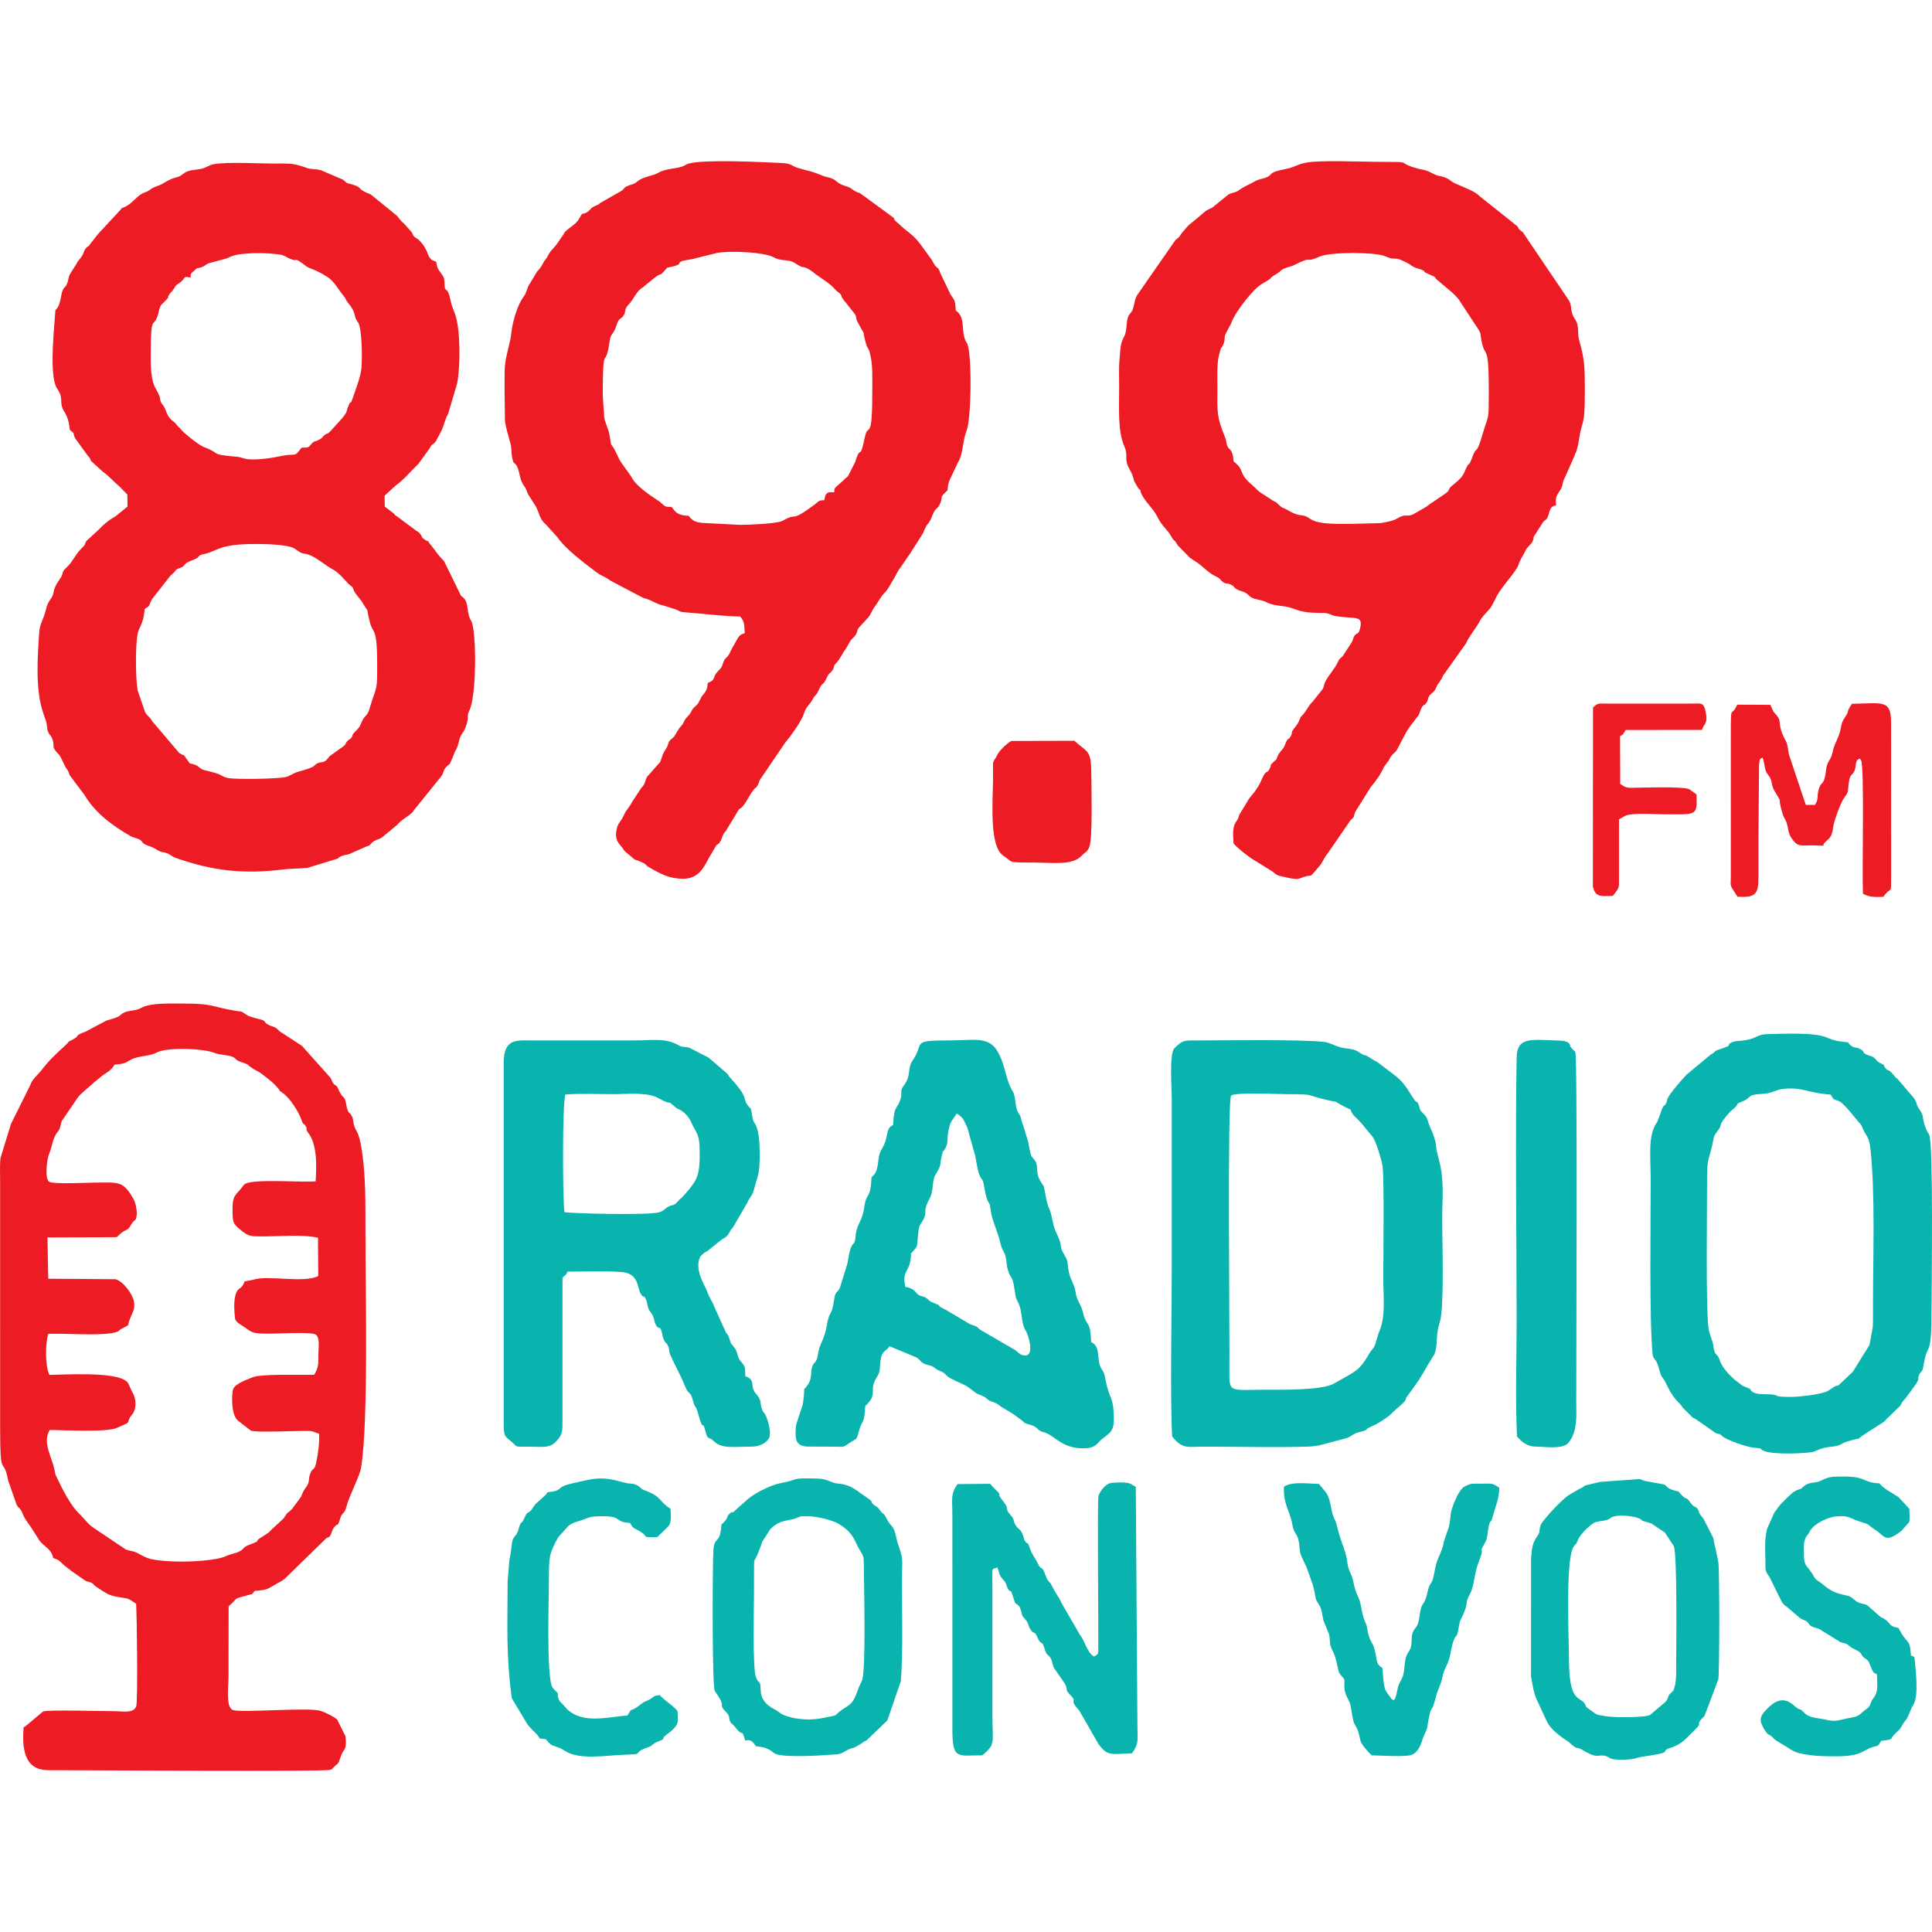
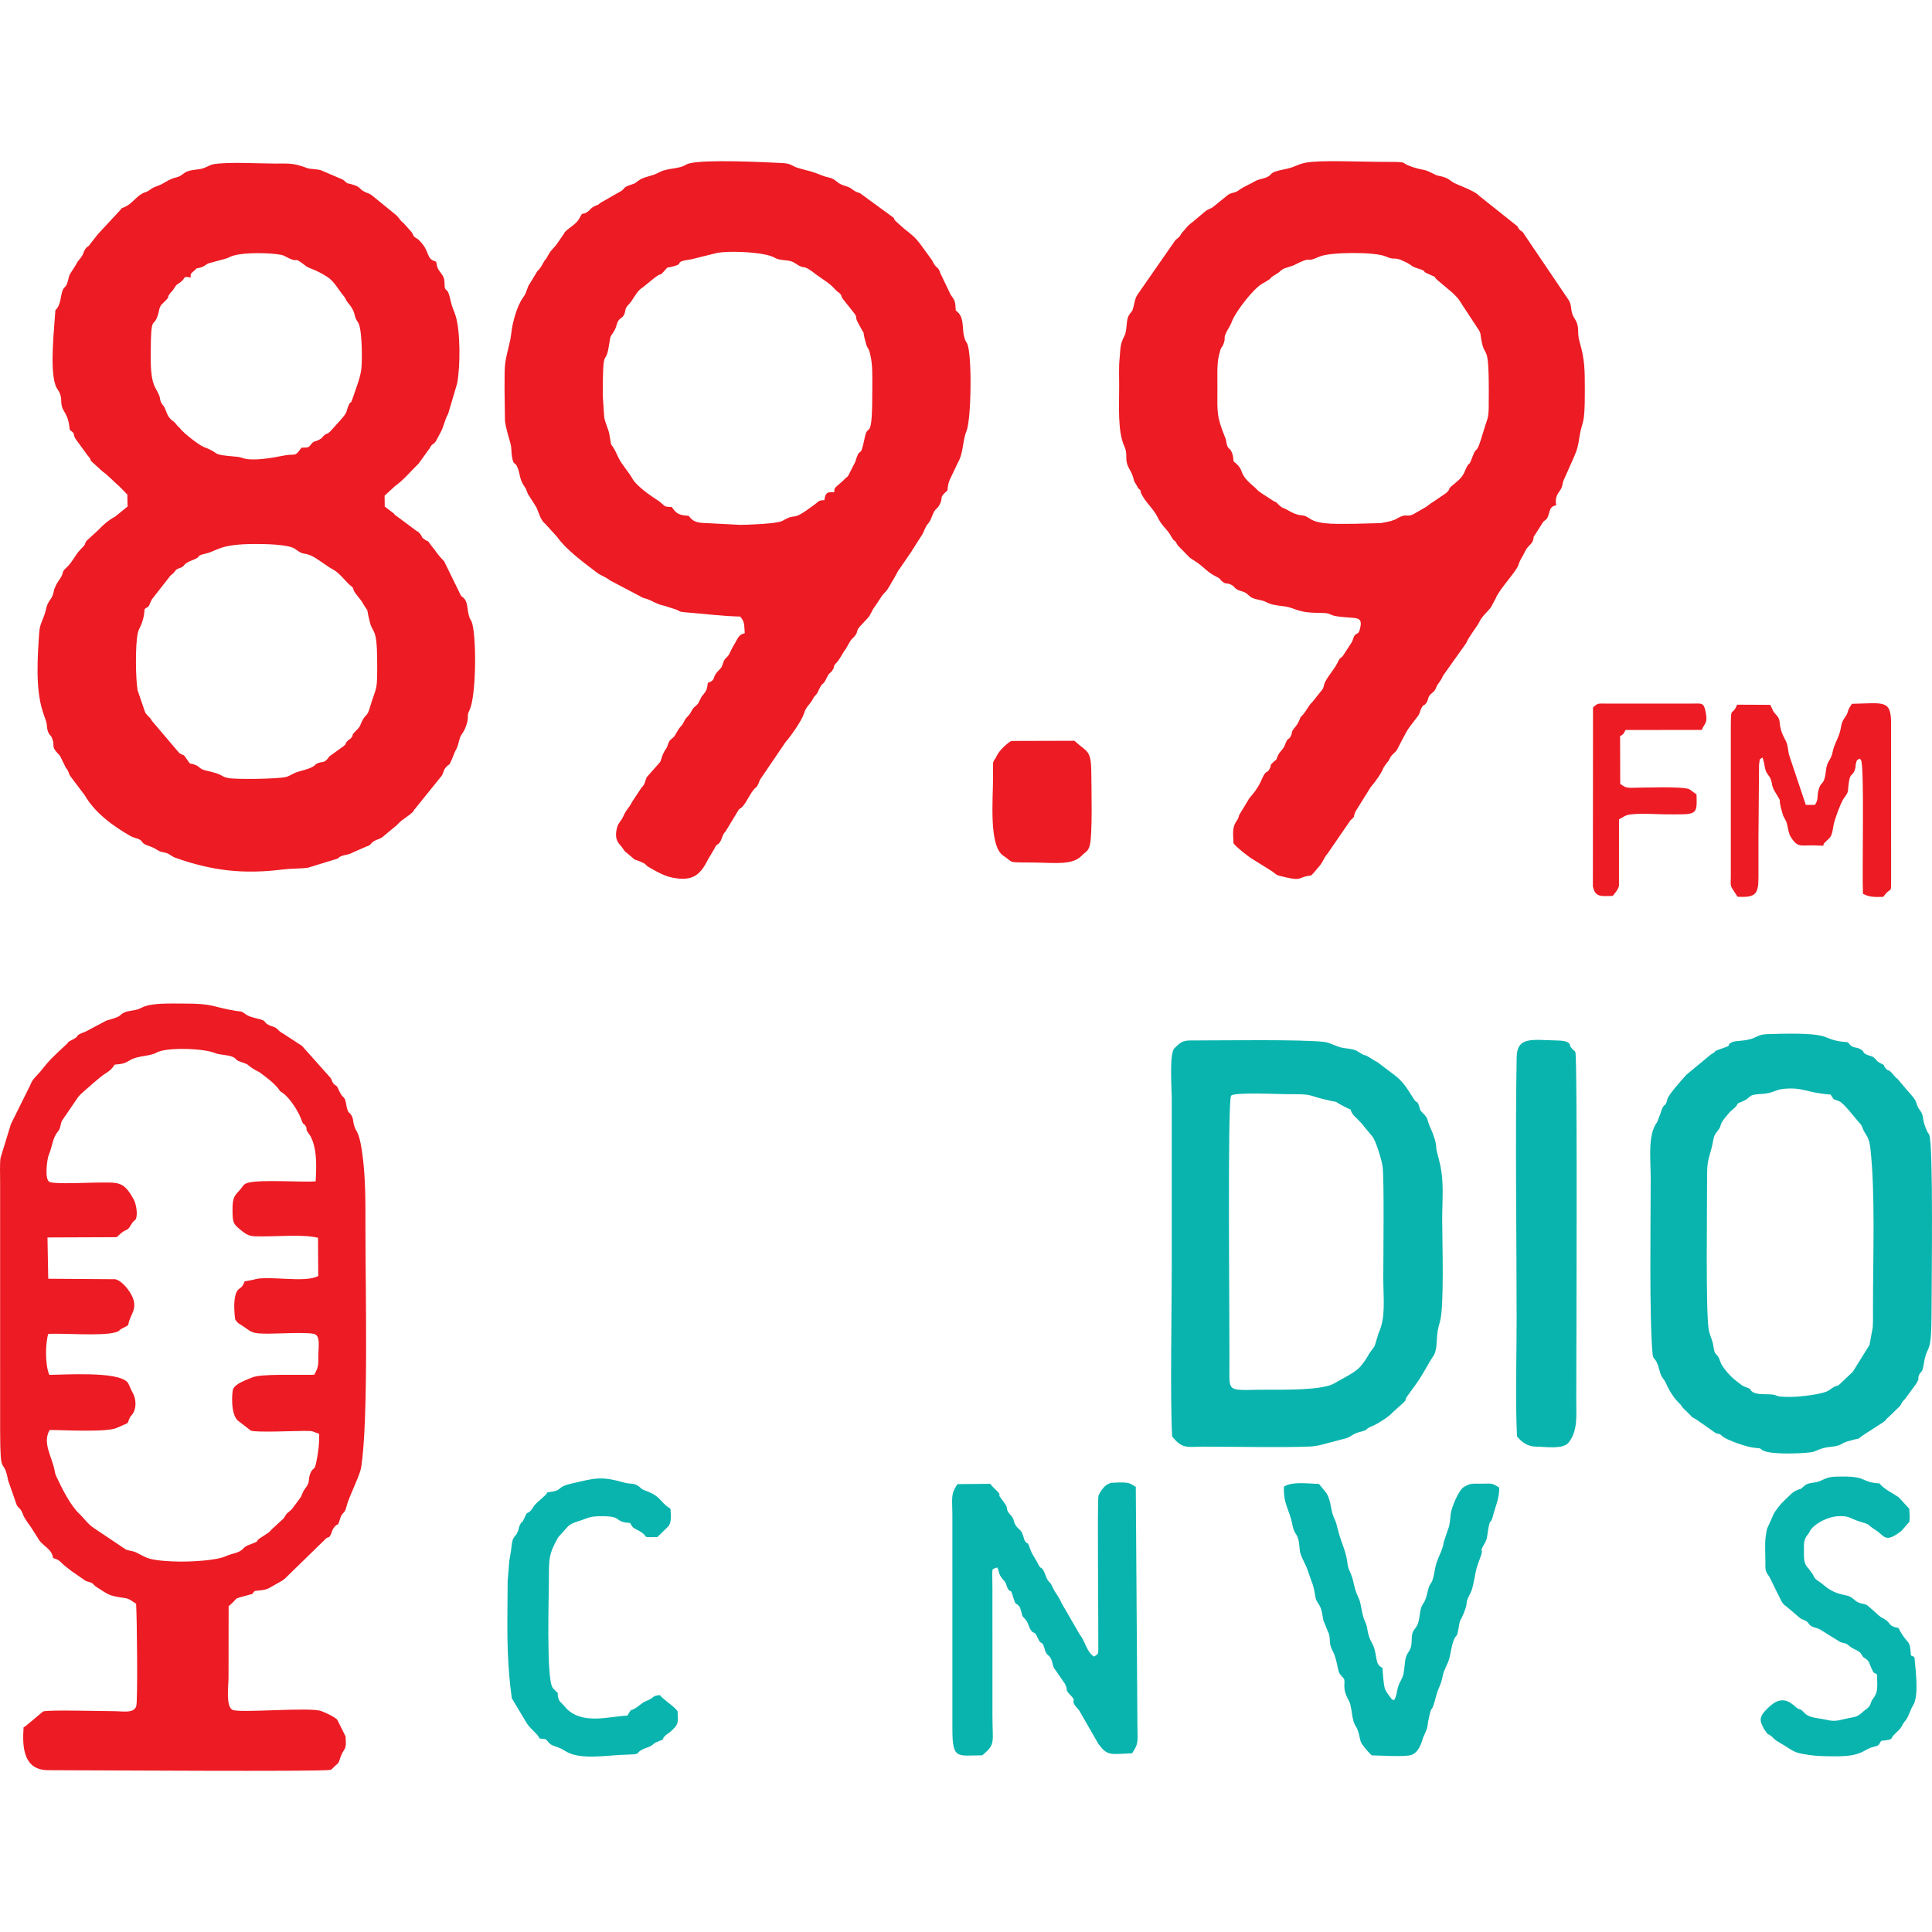
<svg xmlns="http://www.w3.org/2000/svg" xml:space="preserve" width="500px" height="500px" version="1.1" style="shape-rendering:geometricPrecision; text-rendering:geometricPrecision; image-rendering:optimizeQuality; fill-rule:evenodd; clip-rule:evenodd" viewBox="0 0 500 500">
  <defs>
    <style type="text/css">
   
    .fil0 {fill:#09B4AE}
    .fil1 {fill:#ED1B23}
   
  </style>
  </defs>
  <g id="Capa_x0020_1">
    <g id="_1820470633376">
-       <path class="fil0" d="M146.098 313.713c-0.485,-2.286 -0.611,-27.93 0.224,-30.455 3.915,-0.308 8.571,-0.09 12.565,-0.09 3.537,0 8.661,-0.593 11.572,1.054 3.981,2.253 1.659,-0.018 4.24,2.241 0.783,0.684 1.176,0.574 1.959,1.185 1.926,1.5 2.139,2.787 2.675,3.742 1.439,2.569 1.772,3.043 1.749,7.486 -0.024,4.685 -0.426,6.27 -3.198,9.461l-1.442 1.642c-0.056,0.046 -0.146,0.098 -0.202,0.143 -0.98,0.797 -0.016,-0.067 -0.835,0.835 -1.283,1.417 -1.442,0.596 -2.866,1.59 -0.644,0.45 -0.935,0.86 -1.898,1.178 -2.509,0.828 -22.348,0.338 -24.543,-0.012zm-15.743 -38.672l0 92.958c0.001,3.86 0.219,3.554 1.995,5.092 1.778,1.54 0.554,1.277 4.408,1.306 4.077,0.03 5.604,0.471 7.457,-1.661 1.461,-1.681 1.354,-2.525 1.354,-5.418l0 -36.434c0.106,-0.507 0.519,-0.597 0.812,-0.942 0.042,-0.049 0.122,-0.116 0.16,-0.167 0.014,-0.018 0.285,-0.59 0.329,-0.681 2.746,0.002 13.185,-0.274 15.152,0.292 2.169,0.624 2.704,1.819 3.267,4.037 0.124,0.488 0.384,1.286 0.671,1.639 0.935,1.154 0.5,-0.209 1.203,1.219 0.569,1.154 0.158,1.997 1.286,3.426 1.078,1.365 0.638,2.196 1.418,3.395 0.778,1.194 1.011,-0.462 1.575,2.429 0.463,2.364 1.087,1.571 1.597,3.198 0.288,0.918 0.051,1.059 0.46,1.974 1.458,3.258 2.353,4.514 3.909,8.325 0.831,2.035 1.207,0.944 1.783,2.987 0.935,3.316 0.732,1.165 1.369,3.463 1.732,6.245 1.083,1.128 2.074,5.167 0.517,2.11 0.631,0.927 2.19,2.405 2.056,1.948 5.15,1.344 9.469,1.34 1.319,-0.003 2.061,-0.187 3.019,-0.643 0.785,-0.374 1.537,-1.041 1.834,-1.87 0.496,-1.384 -0.591,-5.009 -1.152,-5.893 -0.353,-0.555 -0.345,-0.264 -0.691,-1.049 -0.836,-1.894 0.06,-2.287 -1.585,-4.147 -1.885,-2.129 0.113,-3.548 -2.831,-4.632 -0.08,-1.486 0.125,-2.288 -0.756,-3.358l-0.649 -0.759c-0.949,-1.529 -0.347,-2.038 -1.71,-3.637 -0.89,-1.044 -0.551,-0.624 -0.965,-1.864 -0.41,-1.226 -0.365,-0.88 -0.954,-1.727l-3.492 -7.753c-1.612,-2.91 -1.048,-2.386 -1.848,-3.944 -1.213,-2.363 -2.607,-5.475 -1.211,-8.022l0.936 -0.849c0.361,-0.205 0.424,-0.211 0.844,-0.475l3.834 -3.096c0.089,-0.055 0.363,-0.182 0.449,-0.233 0.058,-0.036 0.146,-0.082 0.202,-0.118 0.384,-0.251 0.145,-0.088 0.363,-0.27 0.261,-0.219 0.395,-0.351 0.605,-0.669 0.579,-0.877 0.164,-0.69 1.097,-1.637l3.762 -6.467c0.472,-1.281 1.409,-1.947 1.678,-3.252l1.087 -3.837c0.603,-1.54 0.828,-10.525 -0.602,-13.078 -0.695,-1.239 -0.729,-1.028 -0.968,-2.803 -0.272,-2.032 -0.318,-1.102 -1.223,-2.47 -1.178,-1.778 0.399,-1.658 -4.346,-6.882 -0.772,-0.85 -0.19,-0.292 -0.714,-0.998l-4.927 -4.247 -4.917 -2.521c-1.451,-0.459 -1.549,0.015 -3.033,-0.776 -3.454,-1.841 -6.138,-1.148 -11.435,-1.152l-26.554 0c-3.622,0.001 -7.085,-0.578 -7.085,5.779z" />
      <path class="fil0" d="M318.613 283.553c0.817,-0.928 12.171,-0.388 14.239,-0.385 7.555,0.009 4.919,0.165 9.921,1.353 5.037,1.196 1.229,-0.131 5.271,1.939 2.528,1.295 0.882,-0.024 1.979,1.804 0.306,0.511 2.201,2.088 3.207,3.543l1.847 2.201c0.921,0.902 2.51,6.255 2.725,7.792 0.463,3.314 0.192,23.67 0.192,28.743 0,5.524 0.692,10.382 -1.198,14.419l-0.647 2.107c-0.37,1.331 -0.369,1.352 -1.1,2.271 -1.152,1.45 -1.022,1.954 -2.917,4.243 -1.381,1.668 -4.892,3.262 -6.811,4.425 -2.961,1.794 -12.872,1.651 -16.554,1.64 -10.134,-0.027 -10.652,1.057 -10.6,-4.242 0.105,-10.796 -0.569,-70.7 0.446,-71.853zm-15.263 88.192c2.709,3.409 3.972,2.641 8.395,2.645 7.349,0.005 20.496,0.264 27.244,-0.03 1.071,-0.047 1.369,-0.176 2.381,-0.301l6.712 -1.76c1.635,-0.404 1.797,-1.182 3.747,-1.686 3.085,-0.797 0.463,-0.367 3.759,-1.749 0.996,-0.417 4.068,-2.37 4.763,-3.278l2.897 -2.617c0.867,-0.824 0.17,-0.553 0.973,-1.665 3.114,-4.315 2.824,-3.721 5.568,-8.511l1.016 -1.661c0.787,-0.91 0.957,-2.659 1.033,-4.231 0.096,-1.99 0.31,-3.205 0.8,-4.789 1.184,-3.832 0.595,-21.505 0.599,-26.551 0.005,-5.737 0.613,-9.975 -0.841,-15.423 -1.131,-4.234 -0.412,-2.079 -0.881,-4.582 -0.07,-0.372 -0.428,-1.402 -0.643,-2.041 -0.146,-0.431 -0.144,-0.425 -0.389,-0.957 -1.534,-3.327 -0.565,-2.791 -2.28,-4.522 -0.857,-0.865 -0.517,-0.538 -0.933,-1.749 -0.568,-1.653 -0.507,-0.648 -1.162,-1.567 -1.24,-1.739 -2.422,-4.334 -4.961,-6.297l-4.639 -3.516c-0.089,-0.048 -0.771,-0.41 -0.876,-0.479 -3.985,-2.597 -0.897,-0.169 -4.391,-2.407 -0.968,-0.621 -3.338,-0.677 -4.487,-1.014 -1.415,-0.415 -2.661,-1.194 -4.052,-1.362 -5.627,-0.681 -26.206,-0.385 -32.66,-0.385 -3.637,0.001 -3.926,-0.143 -6.112,2.039 -1.373,1.369 -0.682,10.671 -0.682,12.935 0,14.642 0,29.284 0,43.926 0,11.269 -0.446,33.674 0.102,43.585z" />
-       <path class="fil0" d="M234.303 333.087c-0.875,-4.248 0.866,-3.706 1.353,-7.085 0.266,-1.852 -0.233,-1.236 0.628,-2.186 1.53,-1.688 0.833,-0.835 1.465,-5.534 0.084,-0.63 0.194,-1.046 0.562,-1.592 2.322,-3.44 0.002,-2.314 2.284,-6.519 1.084,-1.996 0.544,-4.528 1.461,-6.07 1.984,-3.336 0.911,-2.184 1.75,-5.273 0.412,-1.516 -0.055,-0.263 0.714,-1.443 0.974,-1.493 0.557,-2.592 0.837,-4.218 0.554,-3.218 1.066,-2.976 2.229,-5.018 0.093,0.064 0.212,0.136 0.282,0.188 0.067,0.05 0.188,0.122 0.266,0.182 1.19,0.935 1.171,1.138 1.689,2.196 0.539,1.098 0.687,1.429 1.039,2.987l1.346 4.808c0.225,0.668 0.24,0.938 0.372,1.713 1.059,6.243 1.626,4.004 1.986,6.157 1.099,6.571 1.482,3.724 1.771,6.459 0.323,3.056 1.849,5.532 2.715,9.459 0.221,1.003 0.919,1.733 1.214,2.948 0.342,1.407 0.139,2.033 0.606,3.488 1.032,3.211 1.058,0.495 1.887,6.228 0.231,1.605 0.644,1.641 1.103,2.982 0.722,2.107 0.444,4.729 1.65,6.505 0.513,0.757 2.283,6.114 -0.02,6.335 -1.424,0.137 -2.058,-0.923 -2.821,-1.432l-7.737 -4.484c-3.194,-1.737 -0.594,-1.071 -3.881,-2.167l-6.455 -3.82c-2.442,-1.109 -0.769,-0.848 -2.57,-1.529 -2.185,-0.827 -1.28,-0.817 -2.549,-1.568 -0.527,-0.312 -0.865,-0.219 -1.499,-0.527 -1.1,-0.531 -0.735,-1.064 -2.261,-1.803 -0.646,-0.313 -0.989,-0.34 -1.416,-0.367zm-10.384 30.826c3.629,-3.456 0.602,-3.835 3.138,-7.727 0.906,-1.391 0.551,-2.695 0.888,-4.511 0.416,-2.241 1.429,-1.951 2.261,-3.267l6.99 2.902c1.203,0.761 1.036,1.489 2.821,1.901 2.065,0.477 1.378,0.783 3.23,1.58 1.978,0.851 1.126,1.051 2.836,1.961 3.112,1.655 3.323,1.203 6.052,3.444 1.076,0.884 2.307,0.918 3.101,1.668 1.231,1.162 1.868,0.688 3.13,1.665 1.694,1.31 2.283,1.292 4.364,2.799l1.936 1.434c0.048,0.045 0.11,0.127 0.16,0.17 0.356,0.305 -0.113,0.066 0.576,0.4 0.728,0.353 1.297,0.358 1.83,0.591 1.588,0.694 1.17,1.294 2.999,1.771 2.513,0.654 4.559,4.12 9.853,4.125 1.882,0.001 3.043,-0.221 4.077,-1.378 2.172,-2.433 4.135,-2.17 4.098,-6.125 -0.055,-6.064 -1.085,-4.974 -2.084,-9.873 -0.21,-1.032 -0.312,-2.075 -0.885,-2.835 -1.835,-2.433 -0.092,-5.994 -2.892,-7.279 -0.268,-5.433 -0.773,-3.695 -1.884,-6.699l-0.265 -1.063c-0.572,-2.306 -1.6,-2.919 -1.91,-5.274 -0.25,-1.903 -1.388,-3.216 -1.719,-5.105 -0.568,-3.24 0.058,-2.343 -1.586,-5.177 -0.595,-1.027 -0.34,-1.526 -0.722,-2.701 -0.611,-1.88 -1.388,-2.809 -1.821,-4.977 -1.068,-5.339 -1.001,-1.912 -2.124,-8.158 -0.3,-1.67 -0.315,-1.159 -1.007,-2.341 -0.445,-0.761 -0.802,-1.481 -0.899,-2.518 -0.102,-1.109 -0.026,-2.051 -0.544,-2.854 -0.984,-1.527 -0.965,-0.141 -1.813,-4.91l-1.224 -4.035c-0.146,-0.577 -0.235,-0.528 -0.417,-1.211 -0.47,-1.762 -0.174,-1.03 -0.972,-2.422 -0.934,-1.632 -0.508,-3.987 -1.395,-5.423 -1.412,-2.287 -1.8,-5.137 -2.663,-7.585 -2.561,-7.269 -5.886,-5.602 -14.074,-5.614 -9.699,-0.014 -6.043,0.658 -9.137,5.142 -1.532,2.22 -0.26,3.764 -2.294,6.496 -1.219,1.636 -0.291,1.701 -0.879,3.569 -0.935,2.97 -1.644,1.2 -1.916,6.682 -1.332,0.598 -1.385,1.604 -1.73,3.233 -0.327,1.546 -0.714,2.097 -1.412,3.388 -1.151,2.13 -0.19,5.229 -2.463,6.892 -0.173,5.773 -1.368,3.966 -1.811,7.5 -0.453,3.615 -1.616,4.114 -2.152,6.722 -0.154,0.749 -0.131,1.536 -0.286,2.121 -0.311,1.182 -0.406,0.584 -0.895,1.518 -0.767,1.464 -0.777,3.919 -1.365,5.441l-1.527 4.909c-0.457,1.726 -1.285,1.041 -1.57,3.137 -0.69,5.074 -1.151,2.591 -1.939,6.983 -0.274,1.533 -0.459,2.115 -0.964,3.473 -0.547,1.474 -0.903,1.803 -1.243,3.51 -0.109,0.545 -0.154,1.29 -0.455,1.97 -0.313,0.706 -0.532,0.628 -0.857,1.19 -1.11,1.928 0.322,3.792 -2.324,6.349 -0.069,1.693 -0.134,2.704 -0.422,4.125l-1.602 4.888c-0.163,0.7 -0.186,1.129 -0.207,1.877 -0.067,2.444 0.288,3.81 3.027,3.997l6.805 0.022c2.746,-0.023 2.18,0.387 4.091,-0.946 2.031,-1.416 1.673,-0.308 2.504,-3.199 0.951,-3.307 1.317,-1.404 1.583,-6.338z" />
      <path class="fil0" d="M441.799 303.983c-0.011,-3.992 0.657,-4.613 1.312,-7.52 0.472,-2.093 0.244,-2.332 1.375,-3.745 1.629,-2.036 -0.357,-0.924 3.214,-4.948l1.279 -1.12c1.155,-1.131 0.058,-0.863 1.855,-1.563 2.826,-1.102 0.857,-1.758 5.265,-1.993 2.706,-0.144 3.285,-1.067 5.444,-1.291 5.054,-0.524 6.049,1.049 12.212,1.468 1.135,1.703 0.385,0.946 2.29,1.762 1.195,0.511 4.268,4.591 4.93,5.29 1.456,1.541 0.321,0.724 2.154,3.651 0.57,0.911 0.791,2.046 0.923,3.216 1.3,11.519 0.677,28.307 0.677,40.504 0,1.866 0.043,3.956 -0.058,5.803l-0.839 4.571 -4.318 6.936c-6.58,6.299 -1.865,1.776 -6.329,4.892 -1.298,0.905 -7.367,1.622 -9.604,1.626 -5.01,0.007 -2.856,-0.427 -5.103,-0.636 -1.616,-0.15 -3.765,0.119 -4.877,-0.637 -1.198,-0.813 0.314,-0.446 -1.564,-1.173 -1.592,-0.615 -1,-0.472 -2.495,-1.535 -1.636,-1.165 -3.936,-3.792 -4.349,-5.183 -0.718,-2.419 -1.425,-1.214 -1.736,-3.766 -0.208,-1.706 -0.821,-2.595 -1.187,-4.216 -0.897,-3.974 -0.451,-32.944 -0.471,-40.393zm36.421 -34.247c-8.203,-0.648 -1.881,-2.75 -20.782,-2.106 -2.467,0.084 -2.719,0.827 -4.449,1.298 -2.308,0.627 -3.881,0.301 -4.92,0.883 -1.439,0.807 0.312,0.592 -1.775,1.303 -3.901,1.33 -1.353,0.604 -3.585,1.833l-6.294 5.224c-1.105,1.228 -4.507,5.019 -4.897,6.251 -0.144,0.454 -0.123,0.7 -0.331,1.096 -0.584,1.109 0.013,-0.065 -0.645,0.746 -0.41,0.505 -0.671,1.449 -0.886,2.124l-0.784 2.008c-2.494,3.322 -1.673,9.084 -1.673,14.95 0,10.774 -0.38,35.693 0.476,44.944 0.185,1.992 0.847,0.717 1.7,4.021 0.721,2.788 0.998,1.905 1.894,3.923 0.791,1.78 2.095,3.804 3.373,4.974 0.715,0.656 0.487,0.813 1.241,1.49l1.577 1.55c0.69,0.839 0.67,0.532 1.521,1.105l5.001 3.502c1.497,0.596 0.59,-0.18 1.87,0.924 0.989,0.855 6.1,2.729 8.206,2.91 2.349,0.204 1,0.135 2.357,0.769 2.471,1.155 11.785,0.641 12.899,0.26 0.963,-0.329 2.122,-1.05 4.486,-1.285 2.97,-0.296 2.361,-0.809 4.405,-1.419 4.933,-1.471 0.904,0.391 4.894,-2.192l4.358 -2.803c0.833,-0.583 0.379,-0.544 1.37,-1.339l2.919 -2.838c0.553,-0.79 0.289,-0.862 1.293,-1.807l2.871 -3.915c1.046,-1.779 0.233,-0.987 0.74,-2.263 0.441,-1.106 0.815,-0.288 1.228,-2.855 0.972,-6.049 2.023,-0.923 2.015,-14.627 -0.004,-6.125 0.486,-42.106 -0.596,-44.637 -0.39,-0.912 -0.17,-0.089 -0.617,-1.081 -1.483,-3.297 -0.578,-3.699 -1.791,-5.312 -1.33,-1.771 -0.339,-1.885 -2.324,-4.053 -0.049,-0.053 -0.119,-0.127 -0.169,-0.182l-3.327 -3.901c-0.706,-0.594 -0.107,0.088 -0.866,-0.831 -1.833,-2.223 -1.249,-0.797 -2.188,-1.891 -1.283,-1.496 0.787,-0.156 -1.385,-1.343 -1.214,-0.664 -0.642,-0.552 -1.458,-1.263 -0.817,-0.713 -1.258,-0.548 -2.113,-0.956 -1.259,-0.6 -0.328,-0.605 -1.409,-1.296 -1.479,-0.946 -2.003,0.021 -3.43,-1.893z" />
      <path class="fil0" d="M254.21 454.28c3.529,-2.94 2.633,-3.156 2.633,-10.348l-0.002 -32.688c0,-6.241 -0.409,-4.836 1.259,-5.598 0.617,1.415 0.291,1.611 1.243,2.865 0.763,1.005 0.31,0.076 0.901,1.168 0.286,0.529 0.283,0.951 0.588,1.45 1.013,1.658 0.452,-0.879 1.532,2.698 0.571,1.893 0.57,0.745 1.532,2.051l0.378 1.087c0.442,1.587 0.052,0.946 0.946,1.971 1.148,1.316 0.75,1.612 1.436,2.718 1.07,1.727 0.887,-0.13 1.988,2.424 0.764,1.771 1.065,0.351 1.636,2.449 0.592,2.181 0.972,1.392 1.698,2.741 0.542,1.008 0.327,1.991 1.146,2.9l2.511 3.65c0.908,1.875 -0.197,1.265 1.458,2.945 1.964,1.992 -0.778,0.685 2.205,3.907l4.98 8.672c2.373,3.157 2.976,2.636 8.698,2.408 1.858,-2.699 1.385,-3.238 1.385,-7.434l-0.419 -61.548c-1.432,-0.546 -0.769,-1.384 -6.049,-1.027 -2.221,0.15 -3.553,3.099 -3.613,3.394 -0.327,1.611 0.01,32.692 -0.039,39.105 -0.014,1.88 0.102,1.737 -1.093,2.485 -1.878,-1.069 -2.348,-4.088 -3.66,-5.623l-4.722 -8.162c-1.069,-2.367 -1.263,-1.884 -2.597,-4.649 -0.435,-0.902 -0.337,-0.468 -0.87,-1.16 -0.713,-0.927 -0.85,-2.245 -1.442,-2.99 -0.559,-0.703 -0.494,-0.02 -1.126,-1.25 -1.318,-2.57 -1.529,-2.257 -2.311,-4.517 -0.564,-1.63 -0.363,-0.505 -1.011,-1.353 -0.45,-0.587 -0.308,-0.661 -0.593,-1.493 -0.641,-1.871 -1.015,-1.475 -1.798,-2.551 -0.942,-1.294 -0.285,-1.59 -1.527,-2.936 -1.457,-1.578 -0.355,-1.47 -1.473,-2.963 -2.688,-3.592 -0.582,-1.04 -1.611,-2.818 -0.035,-0.059 -1.694,-1.616 -2.154,-2.247l-8.446 0.074c-1.889,2.631 -1.326,3.926 -1.333,8.088l0.003 55.162c-0.004,8.169 1.22,6.95 7.733,6.943z" />
-       <path class="fil0" d="M432.171 438.396c-0.613,0.732 -0.101,0.023 -0.46,0.822 -0.259,0.576 -0.141,0.627 -0.626,1.166l-4.057 3.456c-1.552,0.736 -9.41,0.643 -11.241,0.349 -3.196,-0.512 -2.35,-0.384 -4.42,-1.796 -1.534,-1.047 -0.582,-0.672 -1.408,-1.719 -1.257,-1.594 -3.871,-0.296 -3.903,-11.044 -0.015,-4.963 -0.954,-25.474 1.103,-29.176 0.585,-1.054 0.657,-0.445 1.177,-1.857 0.598,-1.619 3.615,-4.422 4.638,-4.685 1.288,-0.332 2.503,-0.266 3.529,-0.835l0.389 -0.283c1.523,-1.057 6.413,-0.409 7.641,0.335 1.003,0.608 -0.26,0.204 1.241,0.664 0.538,0.166 1.004,0.27 1.628,0.491l3.474 2.35 2.312 3.509c0.905,2.49 0.626,25.626 0.601,30.509 -0.011,1.932 0.087,3.775 -0.312,5.578l-0.416 1.32 -0.89 0.846zm-35.95 -4.679c0.306,1.869 0.726,4.689 1.528,6.237l2.413 5.193c1.266,3.053 5.445,5.321 5.825,5.673 2.67,2.479 1.735,0.951 3.635,2.106 4.298,2.615 3.732,0.779 6.256,1.64l0.473 0.243c0.064,0.032 0.138,0.097 0.198,0.128 0.057,0.03 0.13,0.093 0.186,0.119 1.178,0.556 5.326,0.469 6.847,-0.088 0.827,-0.303 2.34,-0.458 3.229,-0.595 6.472,-1.001 2.599,-1.128 5.453,-2.012 3.14,-0.973 4.259,-2.665 5.726,-4.063 3.057,-2.911 0.801,-1.289 2.194,-3.243 0.291,-0.41 0.675,-0.562 0.974,-1.07l3.529 -9.341c0.347,-1.608 0.34,-27.942 0.036,-30.125 -0.272,-1.947 -0.932,-4.197 -1.339,-6.508l-2.497 -4.926c-1.786,-2.106 -0.841,-1.563 -1.555,-2.568 -0.649,-0.914 -0.681,-0.036 -1.963,-1.789 -1.142,-1.562 -0.798,-0.41 -2.041,-1.68 -1.314,-1.342 -0.23,-0.791 -2.244,-1.39 -2.088,-0.622 -1.449,-1.129 -2.586,-1.512l-4.931 -0.907c-0.546,-0.172 -0.824,-0.374 -1.224,-0.462l-10.308 0.743c-6.273,1.493 -2.523,0.598 -5.531,1.949l-2.568 1.495c-2.225,1.533 -6.897,6.744 -7.218,7.736 -0.532,1.651 0.019,1.558 -0.89,2.885 -1.263,1.844 -1.358,2.93 -1.59,5.83l-0.017 30.302z" />
-       <path class="fil0" d="M207.235 392.447c0.247,-0.046 1.063,-0.07 1.344,-0.073 2.801,-0.033 7.002,1.104 8.434,1.97 3.996,2.416 3.982,4.303 5.588,6.976 0.969,1.611 0.943,1.509 0.965,4.129 0.045,5.387 0.575,27.357 -0.497,29.472l-0.84 1.864c-1.587,4.609 -2.209,4.187 -4.456,5.794 -2.499,1.789 0.054,1.037 -5.094,2.09 -2.89,0.591 -6.515,0.341 -8.978,-0.502 -2.11,-0.724 -1.753,-1.013 -3.318,-1.83 -4.468,-2.331 -3.199,-5.208 -3.716,-6.691 -0.257,-0.735 -0.431,-0.024 -1.039,-1.644 -0.903,-2.405 -0.492,-18.171 -0.495,-22.078 -0.001,-1.703 0.002,-3.405 0.007,-5.109 0.011,-3.763 0.008,-2.594 0.742,-4.155 0.3,-0.637 0.434,-1.074 0.771,-1.921l0.359 -0.917c0.034,-0.101 0.155,-0.586 0.227,-0.793l2.054 -3.192c2.579,-2.824 5.391,-2.185 6.799,-2.981l1.143 -0.409zm-11.58 59.494c3.936,0.328 3.917,1.593 5.268,2.044 2.553,0.853 11.122,0.379 13.455,0.18 2.605,-0.223 2.581,0.094 4.473,-0.999 2.337,-1.352 1.055,0.075 4.743,-2.407 0.065,-0.044 0.151,-0.096 0.218,-0.137 0.069,-0.042 0.167,-0.077 0.237,-0.117 0.069,-0.04 0.166,-0.072 0.235,-0.111l5.352 -5.139 3.499 -10.172c0.595,-7.229 0.28,-18.211 0.294,-25.883 0.013,-6.641 0.467,-5.099 -1.09,-9.788 -0.427,-1.286 -0.533,-3.024 -1.304,-4.154 -0.362,-0.53 -0.856,-0.923 -1.181,-1.536 -1.648,-3.106 -0.711,-0.956 -2.169,-2.931 -0.849,-1.15 -0.496,-0.518 -1.459,-1.282 -1.06,-0.84 -0.118,-0.569 -1.225,-1.482l-2.397 -1.66c-3.454,-2.749 -5.462,-2.214 -6.653,-2.577 -1.614,-0.492 -2.246,-1.062 -4.281,-1.124 -7.572,-0.231 -4.356,0.172 -9.682,1.183 -2.834,0.538 -7.418,2.969 -9.006,4.633l-1.818 1.588c-2.964,2.848 -0.645,0.231 -2.392,1.715 -0.906,0.771 -0.017,0.983 -2.072,2.774 -0.292,5.237 -1.787,2.867 -2.064,6.482 -0.264,3.454 -0.357,35.318 0.341,36.578l0.828 1.212c2.055,3.162 0.066,2.192 1.982,4.114 1.431,1.434 0.571,1.7 1.316,2.843 0.143,0.217 0.307,0.28 0.488,0.465 0.196,0.2 0.247,0.197 0.513,0.543 2.639,3.424 1.57,-0.086 2.758,3.669 1.483,-0.471 2.096,0.505 2.793,1.476z" />
      <path class="fil0" d="M392.596 371.745c1.302,1.532 2.754,2.629 4.925,2.64 2.301,0.011 6.932,0.795 8.412,-1.028 2.435,-2.999 2.004,-7.041 2.004,-10.806 0,-12.167 0.331,-89.179 -0.234,-90.246 -0.394,-0.745 -0.013,-0.043 -0.448,-0.478 -1.577,-1.577 -0.444,-1.014 -1.249,-1.86 -0.557,-0.586 -1.958,-0.667 -3.013,-0.691 -6.585,-0.148 -10.383,-1.101 -10.482,4.389 -0.383,21.494 -0.008,46.254 -0.008,68.115 0,9.784 -0.358,20.263 0.093,29.965z" />
      <path class="fil0" d="M354.981 454.277c1.981,0.028 8.596,0.477 10.334,-0.106l0.638 -0.337c1.629,-1.086 2.177,-3.766 2.313,-4.067 1.714,-3.793 0.701,-1.637 1.73,-6.082 0.583,-2.525 0.433,0.115 1.678,-4.784 0.49,-1.93 1.299,-2.983 1.621,-4.854 0.315,-1.828 1.268,-3.067 1.74,-4.716 0.531,-1.853 0.526,-3.176 1.227,-4.934 0.58,-1.456 0.767,-0.587 1.069,-2.268 0.722,-4.02 0.335,-1.75 1.599,-4.925 1.212,-3.049 -0.024,-1.849 1.596,-4.874 0.914,-1.707 1.055,-4.981 1.885,-7.335l0.976 -2.74c0.373,-1.441 -0.386,-0.635 0.518,-2.261 0.343,-0.619 0.816,-1.254 0.974,-2.401 0.784,-5.705 0.779,-2.504 1.44,-5.091 0.683,-2.67 1.687,-4.573 1.685,-7.492 -2.018,-1.357 -1.979,-1.02 -5.108,-1.03 -1.205,-0.004 -2.101,-0.103 -3.128,0.365l-0.607 0.322c-0.061,0.031 -0.158,0.067 -0.218,0.099 -1.486,0.803 -3.347,5.554 -3.508,7.075 -0.133,1.258 -0.209,2.794 -0.644,3.824l-1.13 3.347c-0.353,2.565 -1.804,4.28 -2.245,6.864 -0.81,4.74 -1.138,3.241 -1.701,5.105 -0.417,1.38 -0.557,2.863 -1.4,4.042 -0.903,1.263 -0.792,2.999 -1.174,4.535 -0.43,1.73 -1.023,1.683 -1.53,2.914 -0.466,1.132 -0.087,2.638 -0.524,3.933 -0.408,1.212 -1.093,1.551 -1.365,2.995 -0.262,1.389 -0.218,2.561 -0.539,3.939 -0.27,1.16 -0.948,1.887 -1.331,3.104 -0.306,0.975 -0.444,2.736 -1.084,3.56 -0.86,-0.374 -0.363,0.011 -0.904,-0.697 -0.547,-0.717 -1.267,-1.56 -1.529,-2.548 -0.268,-1.013 -0.498,-3.957 -0.543,-5.084 -1.025,-0.525 -1.371,-1.191 -1.567,-2.377 -0.76,-4.594 -1.139,-3.281 -2.012,-6.054 -0.401,-1.276 -0.29,-2.16 -0.819,-3.285 -1.15,-2.448 -0.988,-4.709 -1.784,-6.391 -1.397,-2.95 -1.045,-3.727 -1.886,-5.939 -0.452,-1.188 -0.865,-1.672 -1.011,-3.119 -0.27,-2.685 -1.522,-5.191 -2.199,-7.633l-0.441 -1.638c-0.362,-1.774 -0.606,-1.662 -1.076,-3.012 -0.671,-1.923 -0.613,-4.439 -1.974,-6.143l-1.672 -2.034c-2.668,-0.075 -7.042,-0.711 -9.082,0.715 -0.115,4.808 1.43,5.738 2.216,9.917 0.586,3.12 1.537,1.504 1.881,6.358 0.129,1.815 1.46,3.384 2.227,5.818 0.914,2.903 1.271,2.863 1.827,6.399 0.196,1.249 0.88,1.706 1.309,2.73 0.397,0.944 0.509,2.15 0.755,3.343l1.172 2.899c0.645,1.12 0.398,2.668 0.646,3.558 0.549,1.966 0.995,1.215 1.983,6.134 0.262,1.305 0.706,1.626 1.503,2.478 0.544,1.249 -0.624,2.335 1.239,5.638 0.99,1.754 0.643,4.895 1.822,6.684 0.783,1.188 0.914,2.614 1.272,3.902 0.234,0.842 2.167,3.046 2.86,3.655z" />
      <path class="fil0" d="M466.857 401.369c-0.004,-1.735 -0.076,-2.654 0.701,-3.841 0.322,-0.492 0.164,-0.124 0.582,-0.784 0.223,-0.352 0.135,-0.314 0.36,-0.663 1.236,-1.918 4.643,-3.515 6.979,-3.673 3.213,-0.217 3.352,0.626 5.578,1.286 3.432,1.015 1.762,0.653 4.288,2.246 2.475,1.56 2.451,3.593 6.761,0.236l2.021 -2.308c0.162,-0.817 0.049,-2.522 -0.003,-3.395l-2.707 -2.941c-1.81,-1.28 -3.795,-2.091 -5.027,-3.641 -4.618,-0.239 -3.244,-1.773 -9.192,-1.766 -3.084,0.003 -3.801,0.009 -5.956,1.065 -1.674,0.82 -3.009,0.232 -4.35,1.4 -1.41,1.23 -0.263,0.364 -2.017,1.145 -0.627,0.28 -1.047,0.635 -1.532,1.096 -2.037,1.935 -2.639,2.443 -4.162,4.654l-1.894 4.217c-0.143,0.695 -0.308,1.786 -0.368,2.308 -0.187,1.64 -0.057,4.037 -0.039,5.743 0.029,2.884 -0.159,2.605 1.149,4.531l2.023 4.137c0.598,1.004 0.891,2.202 1.811,3.006 0.056,0.049 0.142,0.105 0.2,0.149 0.057,0.043 0.148,0.091 0.206,0.131l3.265 2.78c0.715,0.696 1.214,0.624 1.933,1.075 0.688,0.434 0.622,0.926 1.372,1.338 0.638,0.349 1.455,0.363 2.253,0.846l5.207 3.237c1.228,0.439 1.213,0.069 2.236,0.94 1,0.852 1.867,0.977 2.728,1.645 0.548,0.426 0.553,1.05 1.202,1.466 1.498,0.962 1.115,1.16 1.879,2.724 0.56,1.144 0.259,0.968 1.403,1.549 0.054,2.56 0.424,4.396 -0.838,6.075 -0.927,1.234 -0.584,1.402 -1.164,2.24 -0.391,0.564 -1.079,0.861 -1.656,1.414 -1.607,1.54 -2.137,1.22 -4.668,1.834 -2.618,0.634 -2.95,0.615 -5.602,0.047 -1.642,-0.352 -3.637,-0.326 -4.866,-1.642 -1.369,-1.465 -0.9,-0.474 -2.036,-1.356 -0.973,-0.756 -3.249,-3.488 -6.633,-0.557 -3.525,3.055 -2.845,4.019 -1.692,6.203 0.072,0.137 0.787,1.112 0.855,1.165l0.848 0.474c0.922,0.775 0.723,0.918 2.297,1.813 3.839,2.181 3.089,2.521 7.692,3.181 2.131,0.306 4.369,0.324 6.872,0.331 6.826,0.02 7.027,-1.716 9.521,-2.391 1.729,-0.467 1.335,-0.279 2.17,-1.612 3.796,-0.437 1.923,-0.386 3.786,-2.027 1.95,-1.718 1.268,-1.798 2.523,-3.251 0.826,-0.956 1.214,-2.792 1.919,-3.856 1.672,-2.527 0.603,-9.6 0.392,-12.442 -0.549,-0.464 -0.451,-0.351 -0.919,-0.497 -0.283,-4.049 -0.466,-2.675 -2.395,-5.64 -0.397,-0.609 -0.544,-1.008 -0.841,-1.506 -2.567,-0.416 -1.9,-1.187 -3.494,-2.226 -0.957,-0.625 -0.721,-0.229 -1.703,-1.099 -0.278,-0.246 -0.423,-0.381 -0.697,-0.626 -0.05,-0.044 -0.125,-0.113 -0.175,-0.158l-0.533 -0.478c-0.248,-0.209 -1.357,-1.203 -1.461,-1.27 -0.684,-0.444 -1.275,-0.329 -2.045,-0.627 -1.566,-0.607 -1.58,-1.579 -3.442,-1.946 -2.486,-0.492 -3.978,-1.094 -5.904,-2.758 -1.417,-1.223 -1.951,-0.944 -2.751,-2.741l-1.134 -1.536c-1.217,-1.186 -1.112,-2.658 -1.116,-4.473z" />
      <path class="fil0" d="M142.059 408.86c0,-5.676 -0.031,-6.654 2.398,-11.008l2.587 -2.882c0.69,-0.622 1.55,-0.956 2.543,-1.25 2.392,-0.708 2.676,-1.316 5.896,-1.325l0.341 -0.001c5.468,-0.016 2.86,1.456 7.238,1.752 0.825,1.396 0.655,1.119 2.111,1.916 3.415,1.872 0.11,1.788 4.949,1.735l2.66 -2.608c1.128,-1.011 0.819,-3.039 0.737,-4.724 -3.15,-2.003 -2.13,-3.124 -6.771,-4.805 -1.003,-0.363 -0.842,-0.697 -1.787,-1.22 -1.38,-0.764 -1.479,-0.179 -3.918,-0.877 -5.648,-1.617 -7.43,-0.924 -13.124,0.375 -4.384,1 -1.789,1.809 -6.244,2.264 -0.199,0.313 -0.038,0.152 -0.401,0.603l-1.606 1.478c-1.686,1.332 -1.725,2.105 -2.377,2.725 -0.924,0.88 -0.795,0.147 -1.34,1.344 -1.295,2.845 -0.657,0.727 -1.428,2.37 -0.313,0.668 -0.237,0.915 -0.477,1.545 -0.699,1.832 -1.38,0.942 -1.68,4.081 -0.086,0.903 -0.143,1.188 -0.247,1.8l-0.244 1.418c-0.019,0.101 -0.039,0.183 -0.058,0.285l-0.441 5.349c-0.017,11.4 -0.458,18.882 1.078,30.309l3.914 6.527c1.253,1.825 2.847,2.707 3.26,3.879 2.163,0.298 1.274,-0.115 2.365,1.034 0.821,0.864 1.165,0.776 2.238,1.188 1.126,0.433 1.257,0.535 2.258,1.143 3.613,2.194 10.426,1.023 14.426,0.876 5.779,-0.213 3.055,-0.122 5.201,-1.324 0.743,-0.416 1.702,-0.593 2.379,-1.011 0.974,-0.602 0.372,-0.572 1.995,-1.196 1.995,-0.768 0.423,-0.308 1.765,-1.51 0.644,-0.576 0.97,-0.63 1.697,-1.353 1.639,-1.632 1.532,-1.759 1.412,-4.851 -0.43,-0.998 -4.028,-3.276 -4.561,-4.216 -1.619,0.091 -1.738,0.524 -2.101,0.765 -1.329,0.88 -1.692,0.672 -2.649,1.442 -3.615,2.911 -2.036,0.338 -3.678,3.082 -4.981,0.28 -11.471,2.355 -15.684,-1.722l-0.644 -0.757c-0.786,-0.899 -1.245,-1.045 -1.548,-1.986 -0.169,-0.522 -0.133,-0.839 -0.16,-1.376l-0.732 -0.706c-0.252,-0.266 -0.471,-0.486 -0.63,-0.738 -1.62,-2.555 -0.917,-24.178 -0.918,-27.839z" />
      <path class="fil1" d="M37.424 157.619c1.631,-1.1 0.825,-0.39 1.776,-2.299 0.036,-0.074 0.085,-0.159 0.123,-0.231l4.774 -6.098c1.689,-1.357 0.984,-1.302 1.94,-1.811l0.525 -0.187c0.082,-0.035 0.185,-0.051 0.263,-0.088 1.011,-0.478 0.653,-0.677 1.465,-1.219 0.724,-0.483 1.805,-0.762 2.584,-1.198 0.972,-0.543 0.021,-0.692 2.24,-1.188 3.248,-0.728 3.511,-2.496 12.833,-2.515 2.18,-0.005 8.733,0.04 10.406,1.269 2.412,1.771 1.89,0.811 4.036,1.692 1.666,0.684 4.147,2.79 5.874,3.686 1.528,0.793 3.577,3.407 4.057,3.785 1.618,1.274 0.667,0.685 1.573,2.209l1.668 2.127c2.439,4.173 0.866,0.415 2.196,5.599 0.725,2.827 1.802,1.158 1.853,9.693 0.05,8.635 -0.043,6.046 -2.015,12.655 -0.553,1.856 -0.994,1.396 -1.796,2.932 -0.61,1.168 -0.483,1.507 -1.377,2.386 -1.943,1.908 -0.664,1.112 -1.561,2.176 -0.429,0.509 -0.505,0.218 -1.094,0.947 -0.747,0.925 0.149,0.321 -0.866,1.179l-3.193 2.293c-0.793,0.555 -0.532,0.519 -1.007,1.053 -0.98,1.104 -1.328,0.52 -2.62,1.115 -0.719,0.331 -0.177,0.298 -1.161,0.864 -1.152,0.663 -3.365,1.105 -4.334,1.469 -0.776,0.292 -1.681,0.941 -2.563,1.165 -2.029,0.514 -13.155,0.702 -15.088,0.25 -2.332,-0.545 -0.379,-0.703 -5.848,-1.969 -1.342,-0.311 -1.419,-0.923 -2.372,-1.33 -1.963,-0.837 -1.109,0.254 -2.308,-1.453 -1.231,-1.753 -0.388,-0.682 -2.02,-1.7l-7.067 -8.318c-0.556,-1.115 -1.22,-1.201 -1.785,-2.284l-1.918 -5.614c-0.543,-3.061 -0.627,-11.921 0.061,-14.909 0.225,-0.977 0.698,-1.491 1.085,-2.671 0.403,-1.23 0.559,-2.003 0.661,-3.462zm1.588 -66.453c0.026,-9.998 0.685,-6.159 1.795,-9.451 0.428,-1.268 0.277,-1.865 0.939,-2.829l1.234 -1.225c1.291,-1.398 -0.133,-0.076 0.954,-1.63 0.37,-0.529 0.477,-0.424 0.952,-1.146 1.107,-1.679 0.432,-0.773 1.875,-1.9 1.417,-1.106 0.437,-1.585 2.589,-1.15 0.005,-1.206 -0.103,-0.848 0.92,-1.792 1.202,-1.106 0.203,-0.311 1.879,-0.89 0.867,-0.299 1.169,-0.704 1.735,-0.98l4.586 -1.244c1.351,-0.461 0.788,-0.474 2.224,-0.851 2.951,-0.775 8.991,-0.689 12.057,-0.134 0.78,0.141 1.31,0.578 2.131,0.945 2.79,1.245 0.559,-0.897 4.413,2.048 0.695,0.532 2.507,0.825 5.443,2.744 1.796,1.175 2.676,3.069 4.089,4.78 0.063,0.077 0.246,0.302 0.304,0.384 0.385,0.548 0.264,0.516 0.609,1.104l1.042 1.342c0.964,1.444 0.895,1.996 1.191,2.875 0.407,1.212 0.713,0.864 1.09,2.312 0.6,2.302 0.69,8.181 0.478,10.761 -0.192,2.332 -1.574,5.717 -2.388,8.159 -0.493,1.478 -0.288,0.015 -0.947,1.546 -0.749,1.739 -0.068,1.511 -2.16,3.853l-2.604 2.879c-0.982,0.92 -0.465,0.198 -1.419,0.885 -0.626,0.45 -0.367,0.64 -1.327,1.174 -1.589,0.885 -1.145,-0.061 -2.621,1.763 -0.358,0.442 -1.502,0.318 -2.061,0.365 -1.893,2.691 -1.418,1.339 -5.039,2.122 -2.198,0.475 -7.258,1.322 -9.659,0.702 -1.486,-0.383 -0.815,-0.377 -2.814,-0.553 -6.303,-0.554 -3.029,-0.674 -7.783,-2.464 -1.18,-0.445 -5.18,-3.582 -5.968,-4.62 -0.569,-0.75 0.094,0.128 -0.786,-0.815 -0.049,-0.052 -0.118,-0.129 -0.167,-0.183 -0.047,-0.054 -0.102,-0.141 -0.15,-0.195l-0.303 -0.386c-0.636,-0.663 -1.12,-0.655 -1.885,-1.951 -0.465,-0.788 -0.571,-1.616 -1.056,-2.353 -0.126,-0.192 -0.514,-0.597 -0.689,-0.979 -0.624,-1.366 0.173,-0.848 -1.44,-3.667 -1.367,-2.391 -1.272,-6.448 -1.263,-9.355zm-24.674 -10.896c-0.265,4.568 -1.55,15.101 0.058,19.552 0.281,0.778 0.726,1.107 1.08,1.947 0.748,1.773 -0.099,2.748 1.124,4.697 0.926,1.476 1.233,2.692 1.47,4.79 1.64,1.244 0.587,0.695 1.424,2.243l3.274 4.5c0.225,0.235 0.231,0.189 0.476,0.589 0.317,0.517 0.127,0.379 0.318,0.718l3.004 2.731c1.664,1.167 2.699,2.497 4.346,3.86l1.849 1.901c0.037,0.03 0.127,0.094 0.189,0.143l0.06 3.147 -3.187 2.594c-1.674,0.898 -3.111,2.114 -4.362,3.474l-3.03 2.779c-0.557,0.693 -0.205,0.674 -0.689,1.32l-1.013 1.053c-1.298,1.381 -2.109,3.338 -3.56,4.615 -1.232,1.084 -0.65,1.07 -1.347,2.395l-1.205 1.858c-0.036,0.07 -0.073,0.162 -0.108,0.234l-0.21 0.472c-0.453,1.031 -0.209,0.464 -0.476,1.599 -0.406,1.726 -1.414,1.832 -1.914,4.164 -0.568,2.643 -1.59,3.498 -1.764,6.048 -0.422,6.199 -1.001,14.35 0.858,20.236 0.411,1.304 0.465,1.493 0.852,2.519 0.38,1.009 0.205,1.931 0.558,2.864 0.49,1.293 0.784,0.734 1.213,2.166 0.497,1.657 -0.206,1.642 0.846,2.965 0.651,0.818 0.967,0.814 1.427,1.934l1.126 2.288c0.936,1.145 0.589,1.32 1.19,2.217l2.922 3.886c0.057,0.058 0.738,0.961 0.76,1 2.647,4.587 7.326,8.001 11.87,10.6 0.813,0.465 1.82,0.57 2.43,0.949 0.841,0.525 0.325,0.845 1.927,1.473 1.285,0.503 1.23,0.352 2.354,1.046 1.653,1.021 1.204,0.412 2.778,0.999 0.881,0.328 1.147,0.807 2.221,1.186 9.505,3.357 17.554,4.266 27.617,3.008 2.083,-0.261 4.213,-0.203 6.472,-0.429l7.789 -2.387c0.576,-0.377 0.197,-0.343 1.036,-0.664 1.146,-0.439 1.652,-0.256 2.85,-0.9l3.637 -1.598c1.229,-0.342 0.988,-0.831 1.913,-1.375 0.876,-0.515 1.43,-0.438 2.273,-1.114l3.707 -3.082c1.123,-1.352 2.705,-2.044 3.932,-3.23 0.731,-0.706 0.072,-0.329 0.741,-0.97l6.838 -8.482c0.565,-0.857 0.417,-1.44 1.153,-2.253 1.047,-1.157 0.635,-0.037 1.454,-1.927l0.401 -0.958c0.03,-0.08 0.057,-0.173 0.088,-0.253 0.829,-2.115 0.827,-1.176 1.512,-3.988 0.282,-1.153 0.642,-1.348 1.15,-2.226 0.339,-0.587 0.762,-1.743 0.913,-2.491 0.301,-1.494 -0.139,-1.537 0.531,-2.873 1.717,-3.425 1.872,-17.956 0.757,-22.358 -0.259,-1.025 -0.494,-0.972 -0.731,-1.633 -0.834,-2.33 -0.129,-4.368 -2.175,-5.594l-4.381 -8.96c-0.226,-0.361 -0.816,-0.641 -2.457,-2.973l-1.206 -1.527c-0.903,-1.291 -0.119,-0.322 -1.234,-1.056 -1.188,-0.781 -0.607,-0.611 -1.285,-1.516 -0.555,-0.741 -0.783,-0.573 -1.499,-1.2l-4.671 -3.477c-0.645,-0.402 -0.128,0.015 -0.664,-0.626l-2.368 -1.819 -0.039 -2.809 2.736 -2.51c2.133,-1.499 4.149,-3.923 6.082,-5.809l2.86 -3.972c0.71,-1.378 0.694,-0.603 1.587,-1.798l1.186 -2.214c0.915,-1.608 1.111,-3.441 1.982,-4.839l2.341 -7.901c0.853,-4.467 0.856,-13.455 -0.381,-17.475 -0.409,-1.325 -0.971,-2.337 -1.262,-3.733 -0.769,-3.707 -1.073,-2.377 -1.554,-3.548 -0.138,-1.943 0.049,-2.417 -0.892,-3.673 -0.8,-1.066 -1.112,-1.469 -1.342,-3.107 -2.853,-0.714 -1.33,-2.574 -4.541,-5.655 -0.338,-0.324 -0.963,-0.581 -1.176,-0.832 -0.414,-0.49 -0.171,-0.59 -0.732,-1.261l-1.986 -2.23c-0.971,-0.686 -1.043,-1.272 -1.95,-2.088l-5.818 -4.733c-1.152,-1.016 -1.416,-0.737 -2.641,-1.449 -1.164,-0.677 -0.719,-1.02 -2.488,-1.595 -2.188,-0.711 -1.15,0.041 -2.737,-1.341l-5.698 -2.443c-1.113,-0.363 -2.736,-0.261 -3.577,-0.57 -3.681,-1.352 -4.462,-1.174 -8.476,-1.178 -4.28,-0.004 -11.767,-0.46 -15.651,0.142 -1.365,0.211 -2.114,1.071 -3.787,1.311 -1.301,0.187 -3.01,0.252 -4.047,1.092 -1.993,1.615 -1.695,0.352 -5.279,2.535 -1.538,0.937 -2.025,0.613 -3.642,1.812 -0.755,0.56 -1.027,0.42 -1.858,0.878 -1.635,0.901 -2.676,2.633 -4.396,3.413 -1.888,0.856 -0.316,-0.055 -1.564,1.17l-5.23 5.635c-0.065,0.074 -0.262,0.299 -0.33,0.373l-1.814 2.301c-0.783,1.181 -0.653,0.493 -1.327,1.376 -0.403,0.528 -0.574,1.355 -0.887,1.85 -0.659,1.042 -1.119,1.228 -1.529,2.203l-1.591 2.484c-0.363,0.668 -0.387,1.323 -0.63,2.098 -0.628,2.004 -1.105,0.702 -1.635,3.452 -0.265,1.379 -0.503,2.936 -1.519,3.818zm158.315 -10.983c4.777,-0.932 2.095,-1.146 4.049,-1.78 0.41,-0.133 1.818,-0.317 2.338,-0.426l6.535 -1.627c2.965,-0.554 9.514,-0.246 12.575,0.451 0.09,0.021 0.18,0.035 0.269,0.056 2.398,0.556 1.944,1.07 4.058,1.315 1.42,0.165 2.301,0.171 3.29,0.84 2.906,1.965 1.555,0.06 4.629,2.288l0.567 0.463c2.574,1.89 3.57,2.247 5.267,4.137 0.574,0.638 0.983,0.706 1.286,1.126 0.487,0.675 0.036,0.5 0.704,1.345l3.026 3.811c0.661,1.056 -0.068,0.593 0.819,2.268 2.477,4.676 0.675,0.419 2.06,5.411 0.28,1.009 0.451,0.904 0.746,1.622 0.262,0.637 0.334,1.147 0.442,1.624 0.541,2.389 0.43,5.38 0.438,8.149 0.038,14.757 -1.096,8.681 -1.929,12.763 -1.336,6.553 -1.024,1.54 -2.494,6.441l-1.512 2.976c-0.465,0.983 -0.355,0.622 -1.029,1.271 -0.326,0.314 -0.068,0.035 -0.501,0.502l-1.84 1.611c-0.695,0.675 -0.459,0.829 -0.553,1.488 -1.986,-0.169 -2.254,0.215 -2.564,2.04 -1.537,0.002 -1.42,0.316 -2.472,1.101 -6.763,5.046 -4.132,1.771 -8.338,4.238 -1.323,0.777 -9.433,1.049 -10.949,1.043l-7.822 -0.408c-2.996,-0.116 -4.153,-0.103 -5.533,-1.932 -2.642,-0.153 -3.253,-0.667 -4.348,-2.266 -1.627,-0.114 -1.603,-0.008 -2.487,-0.812 -0.682,-0.622 -0.558,-0.549 -1.492,-1.147 -1.651,-1.056 -5.241,-3.578 -6.217,-5.397 -0.741,-1.382 -2.937,-3.935 -3.564,-5.329 -2.541,-5.644 -1.555,-1.245 -2.409,-6.172 -0.244,-1.408 -1.185,-3.113 -1.335,-4.497l-0.368 -5.471c-0.01,-13.504 0.64,-7.352 1.52,-12.54 0.669,-3.947 0.258,-2.078 1.619,-4.554 0.38,-0.69 0.465,-1.6 0.846,-2.229 0.464,-0.768 0.783,-0.557 1.345,-1.358 0.642,-0.915 0.302,-1.373 0.823,-2.257 0.28,-0.476 0.823,-0.842 1.354,-1.655 0.782,-1.198 1.534,-2.547 2.571,-3.26l0.431 -0.276c0.056,-0.049 0.124,-0.126 0.177,-0.178l2.059 -1.675c3.362,-2.764 1.114,0.081 3.913,-3.134zm-42.08 31.414l0.109 8.148c0.222,2.015 0.948,4.076 1.448,6.011 0.305,1.181 0.159,2.195 0.387,3.409 0.439,2.338 0.661,1.153 1.276,2.41 0.86,1.758 0.546,3.346 1.961,5.268 0.688,0.934 0.521,1.529 1.226,2.448l1.734 2.728c0.752,1.413 1.054,3.401 2.364,4.401l3.113 3.429c2.39,3.386 6.882,6.624 10.184,9.161 1.212,0.933 2.318,1.126 3.503,2.099l8.583 4.523c2.247,0.515 3.142,1.568 5.419,2.029l2.849 0.902c1.524,0.57 0.795,0.666 2.881,0.823 4.494,0.339 9.36,0.974 13.96,1.078 1.28,1.502 0.96,2.268 1.179,4.297 -1.613,0.39 -1.73,1.25 -2.638,2.762 -1.523,2.539 -1.118,2.644 -2.194,3.635 -0.805,0.742 -0.689,1.472 -1.249,2.499l-0.799 0.896c-1.736,1.716 -0.392,2.223 -2.693,3.082 -0.154,1.492 -0.334,2.027 -1.126,2.973l-0.319 0.364c-0.044,0.058 -0.106,0.137 -0.148,0.198l-0.926 1.8c-0.815,0.981 -1.103,0.749 -1.831,2.206 -0.479,0.959 -1.319,1.379 -1.746,2.34 -0.612,1.376 -0.856,1.098 -1.673,2.432 -0.947,1.547 -0.511,1.252 -1.779,2.328 -0.876,0.744 -0.535,1.435 -1.418,2.65 -0.922,1.27 -1.125,3.052 -1.48,3.314l-3.328 3.755c-0.581,1.248 -0.385,1.805 -1.391,2.748l-2.432 3.684c-0.846,1.713 -1.501,1.91 -2.31,3.818 -0.386,0.912 -1.21,1.616 -1.493,2.555 -1.066,3.542 0.579,4.504 1.159,5.328 1.342,1.906 0.395,0.667 2.165,2.239 1.742,1.546 0.678,0.634 3.031,1.689 1.322,0.592 0.816,0.707 1.803,1.269 1.941,1.105 4.019,2.343 6.368,2.76 4.787,0.851 6.819,-0.588 8.806,-4.523 0.035,-0.07 0.079,-0.156 0.111,-0.229l1.658 -2.787c0.757,-1.594 0.733,-0.685 1.395,-1.657 0.716,-1.052 0.532,-1.817 1.545,-2.893l2.981 -4.914c0.772,-1.387 0.616,-0.553 1.449,-1.543 1.265,-1.502 1.757,-3.146 3.015,-4.509 0.703,-0.762 0.227,0.064 0.787,-0.874 0.53,-0.888 0.339,-1.172 1.029,-2.049l6.184 -9.1c1.389,-1.584 4.242,-5.616 4.802,-7.453 0.587,-1.926 1.445,-2.122 2.344,-3.832 0.627,-1.191 0.77,-0.689 1.264,-1.795 1.374,-3.079 1.074,-1.032 2.37,-3.78 0.622,-1.317 0.715,-0.82 1.336,-1.707 0.82,-1.171 -0.015,-0.856 1.068,-1.99 1.032,-1.08 1.603,-2.59 2.47,-3.667l1.119 -1.961c0.466,-0.734 0.967,-0.914 1.411,-1.639 0.65,-1.06 0.174,-1.148 1,-2.046l1.989 -2.146c0.045,-0.044 0.11,-0.12 0.152,-0.167 0.846,-0.959 1.058,-2.003 1.809,-2.949 0.711,-0.896 1.627,-2.717 2.572,-3.607 0.968,-0.913 1.584,-2.474 2.403,-3.675l1.19 -2.2c0.052,-0.066 0.134,-0.126 0.188,-0.188l2.498 -3.653c0.042,-0.061 0.106,-0.136 0.146,-0.196 0.038,-0.057 0.099,-0.133 0.134,-0.191l3.024 -4.752c0.604,-0.871 0.789,-2.04 1.574,-2.938 0.862,-0.988 0.966,-1.931 1.583,-3.103 0.439,-0.832 0.926,-0.893 1.358,-1.684 1.287,-2.357 -0.374,-1.662 2.133,-3.872 0.109,-1.259 0.259,-2.187 0.772,-3.13l1.99 -4.181c1.378,-2.376 1.134,-5.576 2.149,-8.012 1.276,-3.063 1.48,-19.943 0.187,-22.677 -0.031,-0.066 -0.087,-0.146 -0.12,-0.21l-0.368 -0.656c-0.018,-0.039 -0.333,-1.053 -0.334,-1.057 -0.553,-2.563 0.137,-5.053 -2.127,-6.639 -0.12,-2.566 -0.262,-2.528 -1.348,-4.143l-2.675 -5.574c-0.606,-1.969 -0.938,-0.75 -2.121,-3.294l-2.988 -4.108c-0.153,-0.175 -0.18,-0.203 -0.324,-0.399 -1.028,-1.399 -2.431,-2.514 -3.812,-3.571l-2.201 -1.954c-1.034,-1.065 0.161,-0.446 -1.254,-1.426l-8.071 -5.901c-1.99,-0.536 -1.81,-1.29 -3.63,-1.805 -2.354,-0.667 -2.208,-1.415 -3.766,-2.045 -0.768,-0.31 -1.187,-0.242 -2.09,-0.601 -3.901,-1.55 -2.729,-0.937 -6.483,-2.046 -1.752,-0.518 -1.689,-1.168 -4.117,-1.29 -5.106,-0.257 -19.919,-0.983 -24.075,0.094 -1.224,0.317 -0.89,0.587 -2.419,0.973 -1.909,0.481 -3.833,0.431 -5.65,1.47 -1.464,0.836 -3.682,0.946 -5.111,2.029 -1.392,1.054 -0.78,0.594 -2.515,1.252 -1.462,0.554 -0.93,0.729 -1.943,1.423l-5.427 3.093c-1,0.849 -0.013,0.143 -1.334,0.774 -1.306,0.624 -0.99,0.823 -1.885,1.47 -1.528,1.106 -1.152,-0.261 -2.078,1.575 -0.833,1.652 -2.601,2.46 -3.69,3.542 -0.535,0.531 -0.09,0.267 -0.688,1.012l-1.398 2.039c-0.65,1.023 -1.657,1.741 -2.243,2.846l-0.608 1.067c-1.018,1.136 -1.087,2.156 -2.361,3.35l-1.957 3.24c-0.331,0.434 -0.343,0.528 -0.575,1.142 -0.513,1.354 -0.438,1.424 -1.214,2.513 -1.459,2.049 -2.674,6.253 -2.961,9.01l-0.256 1.736c-1.577,6.797 -1.495,5.473 -1.507,12.85zm219.982 34.856c-3.834,-0.007 -9.113,0.33 -11.457,-1.265 -2.603,-1.77 -1.892,0.042 -6.088,-2.408 -1.111,-0.648 -0.884,-0.167 -1.927,-1.113 -0.929,-0.84 -0.313,-0.546 -1.56,-1.147l-3.486 -2.276c-0.707,-0.515 -0.877,-0.875 -1.64,-1.511 -0.962,-0.8 -2.174,-1.921 -2.741,-3.044 -0.513,-1.017 -0.47,-1.93 -2.389,-3.364 -0.098,-0.849 -0.164,-1.671 -0.461,-2.326 -0.603,-1.329 -0.668,-0.62 -1.131,-1.592 -0.37,-0.778 -0.205,-1.243 -0.555,-2.17 -0.026,-0.069 -0.078,-0.148 -0.105,-0.218 -2.178,-5.549 -1.973,-6.012 -1.951,-12.763 0.009,-2.609 -0.155,-6.103 0.361,-8.243 0.728,-3.019 0.617,-1.673 1.133,-2.908 0.991,-2.372 -0.56,-0.979 1.704,-4.816 0.312,-0.527 0.412,-0.874 0.644,-1.424 1.087,-2.569 5.454,-8.25 7.768,-9.558 3.743,-2.117 0.709,-0.739 3.842,-2.619 0.893,-0.536 0.561,-0.538 1.355,-1.048 0.835,-0.536 2.158,-0.683 3.21,-1.22 4.941,-2.523 2.367,-0.259 6.399,-2.112 2.632,-1.211 14.48,-1.266 17.166,-0.035 2.508,1.149 1.996,-0.132 4.87,1.332 0.897,0.457 0.678,0.265 1.489,0.821 0.599,0.411 0.553,0.438 1.294,0.733l1.542 0.512c2.196,0.999 -1.146,-0.144 2.884,1.603 1.017,0.441 0.206,0.025 1.069,0.928l3.707 3.124c0.518,0.421 1.627,1.517 2.026,2.072 0.043,0.06 0.094,0.148 0.134,0.209l4.972 7.581c0.132,0.217 0.24,0.35 0.361,0.675 0.187,0.502 0.092,0.092 0.19,0.807 0.984,7.163 2.111,0.558 2.113,14.268 0,8.38 0.003,5.792 -1.535,11.084 -1.785,6.145 -1.526,2.978 -2.603,5.871 -1.445,3.878 -0.537,0.31 -2.215,4.293 -0.633,1.501 -2.15,2.562 -3.289,3.518 -1.016,0.852 -0.19,0.841 -1.527,1.873l-3.033 2.079c-1.158,0.633 -1.414,1.138 -2.64,1.776l-2.804 1.613c-1.778,0.738 -1.726,-0.381 -4.093,1.044 -1.091,0.658 -2.932,0.974 -4.277,1.186l-6.726 0.178zm-60.918 -35.537c0,5.116 -0.417,11.516 1.307,15.396 1.21,2.722 -0.282,3.234 1.53,6.313 0.554,0.941 0.766,1.648 1.039,2.783l1.088 1.863c1.328,1.195 -0.198,-0.065 1.344,2.405 1,1.604 2.668,3.14 3.554,4.92 1.245,2.5 2.175,2.857 3.419,4.779 0.133,0.205 0.353,0.673 0.507,0.885 0.935,1.289 -0.004,-0.187 0.844,0.875l0.409 0.673c0.039,0.063 0.07,0.165 0.109,0.224l2.989 3.038c0.048,0.046 0.116,0.125 0.166,0.17l2.032 1.342c1.672,1.212 2.785,2.582 4.676,3.476 1.295,0.612 0.876,0.695 1.733,1.364 0.972,0.758 0.83,0.227 2.003,0.698 1.058,0.423 0.821,0.684 1.555,1.187 0.972,0.666 1.921,0.537 2.819,1.295l0.891 0.783c1.042,0.72 2.852,0.681 4.078,1.346 2.126,1.154 4.495,0.734 6.892,1.649 2.749,1.051 4.178,1.08 7.436,1.145 0.304,0.006 1.068,0.013 1.331,0.074 1.785,0.413 0.489,0.737 5.82,1.116 2.401,0.171 3.526,0.18 2.689,3.153 -0.347,1.236 -0.712,0.742 -1.298,1.47 -0.447,0.555 -0.321,1.057 -0.833,1.868l-2.28 3.509c-0.698,0.625 -0.859,0.625 -1.233,1.466 -0.826,1.858 -2.417,3.404 -3.34,5.259 -0.356,0.716 -0.27,1.34 -0.699,1.907l-2.606 3.262c-1.013,0.893 -1.433,2.196 -2.464,3.299 -1.03,1.103 -0.358,0.361 -1.011,1.685 -0.476,0.967 -0.784,1.239 -1.251,1.849 -0.937,1.225 -0.25,0.79 -0.802,1.9 -0.702,1.412 -0.623,-0.12 -1.608,2.508 -0.372,0.992 -1.26,1.457 -1.78,2.638 -0.71,1.606 0.098,0.47 -1.112,1.604 -1.262,1.182 -0.345,0.489 -0.993,1.74 -0.591,1.144 -0.722,0.527 -1.328,1.376 -0.754,1.058 -0.917,2.649 -3.169,5.356 -0.449,0.54 -0.814,0.892 -1.154,1.56l-2.185 3.601c-0.211,0.47 -0.128,0.534 -0.357,1.026 -0.217,0.466 -0.319,0.463 -0.651,1.054 -0.866,1.541 -0.597,3.199 -0.513,5.293 0.303,0.702 4.114,3.726 5.013,4.186l4.216 2.629c2.509,1.508 0.953,1.304 4.573,2.094 4.178,0.913 2.778,-0.157 6.288,-0.555 0.732,-0.654 1.432,-1.626 2.172,-2.457 0.859,-0.965 1.216,-2.266 2.017,-3.101l5.971 -8.685c1.34,-1.22 0.632,-0.607 1.289,-2.255l4.001 -6.408c1.189,-1.345 2.73,-3.506 3.333,-5.084l0.909 -1.257c0.702,-0.711 0.405,-0.893 1.199,-1.833 0.412,-0.489 0.782,-0.694 1.169,-1.191 0.414,-0.531 2.396,-4.888 3.557,-6.337l2.209 -2.884c0.302,-0.485 0.374,-1.148 0.675,-1.725 0.684,-1.309 0.624,-0.477 1.303,-1.404 0.472,-0.645 0.328,-1.05 0.695,-1.706 0.502,-0.893 1.332,-1.025 1.727,-2.008 0.571,-1.421 0.589,-1.011 1.406,-2.352 0.442,-0.725 0.327,-0.836 0.863,-1.511l5.642 -7.937c0.591,-1.567 2.783,-4.216 3.403,-5.493 0.727,-1.498 1.968,-2.424 2.994,-3.779l1.189 -2.211c0.911,-2.403 5.325,-6.957 5.894,-8.664 0.62,-1.862 0.939,-1.831 1.725,-3.523 0.697,-1.5 1.57,-1.724 2.004,-2.728 0.477,-1.102 -0.115,-0.722 0.663,-1.739l1.982 -3.122c0.659,-0.776 0.867,-0.493 1.259,-1.418 0.601,-1.415 0.372,-2.715 2.173,-2.966 -0.298,-1.658 0.049,-2.53 0.829,-3.61 1.057,-1.463 0.553,-1.925 1.342,-3.437l1.881 -4.231c0.901,-2.086 1.452,-3.03 1.829,-5.615 0.863,-5.907 1.543,-2.802 1.524,-12.843 -0.01,-5.055 0.046,-7.858 -1.371,-12.62 -0.741,-2.488 0.154,-3.808 -1.233,-5.914 -1.475,-2.239 -0.374,-3.27 -1.866,-5.282l-11.634 -17.204c-0.518,-0.378 -0.277,-0.103 -0.641,-0.449 -0.652,-0.618 -0.405,-0.619 -0.711,-1.023l-9.859 -7.852c-1.345,-1.49 -5.986,-2.915 -6.933,-3.599 -0.755,-0.547 -1.178,-0.919 -2.128,-1.243 -1.082,-0.37 -1.532,-0.226 -2.619,-0.787 -3.035,-1.566 -2.228,-0.783 -5.349,-1.768 -4.465,-1.411 0.246,-1.403 -9.462,-1.422 -4.126,-0.007 -14.951,-0.498 -18.481,0.234 -2.434,0.505 -2.621,1.149 -5.454,1.698 -4.626,0.895 -2.614,1.32 -4.878,2.178 -0.822,0.311 -1.824,0.401 -2.578,0.832 -2.037,1.162 -2.818,1.313 -4.584,2.564 -0.74,0.524 -1.767,0.498 -2.463,0.959l-3.96 3.215c-0.91,0.648 -1.209,0.453 -2.135,1.23l-2.961 2.501c-1.568,1.164 -1.507,1.316 -2.765,2.744 -0.922,1.046 -0.343,0.878 -1.7,1.96 -0.06,0.047 -0.144,0.106 -0.201,0.156l-9.902 14.245c-0.534,0.942 -0.561,1.475 -0.824,2.553 -0.366,1.499 -0.287,1.311 -1.107,2.354 -1.117,1.423 -0.484,4.033 -1.402,5.735 -1.165,2.159 -0.954,3.482 -1.209,5.873 -0.214,1.999 -0.101,5.018 -0.101,7.11zm180.072 108.282l-2.368 0.008 -4.36 -13.023c-0.292,-1.371 -0.268,-2.553 -0.844,-3.598 -2.402,-4.351 -0.82,-4.727 -2.312,-6.523 -0.299,-0.359 -0.673,-0.703 -0.907,-1.129 -0.308,-0.558 -0.477,-1.098 -0.765,-1.624l-8.575 -0.044c-1.588,3.693 -1.643,-0.868 -1.647,7.885l0.001 36.775c0,1.487 -0.226,1.969 0.406,2.985l1.333 2.063c4.59,0.246 5.436,-0.59 5.415,-5.047 -0.017,-3.518 0.004,-7.039 0.001,-10.557l0.153 -18.548c0.283,-1.679 -0.114,-1.169 0.86,-1.883 0.474,0.964 0.458,1.889 0.756,3.03 0.349,1.329 0.983,1.443 1.443,2.692 0.421,1.14 0.153,1.578 0.998,3.021 2.438,4.159 0.38,0.18 2.029,5.819 0.371,1.267 0.864,1.378 1.199,2.864 0.25,1.109 0.391,2.291 0.932,3.143 1.775,2.799 2.451,2.123 5.911,2.171l2.521 0.079c0.218,-0.823 -0.337,-0.03 0.567,-1.001 1.086,-1.165 1.575,-0.884 2.025,-4.114 0.172,-1.231 1.878,-6.037 2.712,-7.159 1.562,-2.105 0.801,-1.479 1.397,-4.733 0.304,-1.661 0.906,-1.091 1.441,-2.626 0.291,-0.833 0.112,-1.053 0.309,-1.755 0.288,-1.03 0.235,-0.672 0.943,-1.151 0.058,0.066 0.16,0.067 0.181,0.188 0.021,0.12 0.143,0.144 0.169,0.194 0.92,1.753 0.232,28.505 0.499,34.589 1.585,0.887 2.941,0.882 5.259,0.808 2.267,-3.158 1.969,-0.07 2.026,-5.072l-0.009 -39.839c0,-6.177 -1.921,-5.213 -10.126,-5.044 -1.589,2.247 -0.586,1.794 -1.847,3.552 -1.359,1.897 -0.546,2.567 -2.052,5.807 -1.576,3.388 -0.689,3.17 -2.053,5.429 -0.984,1.629 -0.606,2.85 -1.167,4.642 -0.485,1.551 -0.988,0.85 -1.519,2.858 -0.49,1.852 0.062,2.346 -0.935,3.868zm-212.703 -7.151c-0.018,5.909 -1.132,17.855 2.693,20.335 2.937,1.905 0.479,1.659 8.128,1.742 5.109,0.055 9.731,0.733 12.112,-1.775 1.002,-1.056 1.491,-0.919 2.018,-2.399 0.851,-2.388 0.483,-15.762 0.482,-18.244 -0.003,-6.929 -0.831,-5.874 -4.398,-9.099l-16.262 0.048c-0.62,0.148 -3.026,2.309 -3.607,3.474 -1.438,2.887 -1.152,0.439 -1.166,5.918zm155.266 -18.047l-0.037 46.268c0.61,2.945 2.18,2.53 5.124,2.492 0.503,-0.601 1.628,-1.875 1.628,-2.792l0.007 -17.026 1.521 -0.863c1.74,-0.949 8.037,-0.435 10.383,-0.435 8.27,-0.003 8.348,0.478 8.157,-5.156 -0.49,-0.339 -1.268,-0.958 -1.775,-1.285 -1.404,-0.906 -13.097,-0.421 -15.233,-0.421 -1.487,0 -1.884,-0.465 -2.732,-1.022l-0.044 -12.331c1.09,-0.671 0.714,-0.443 1.431,-1.609l19.722 -0.022c0.73,-1.888 1.602,-1.584 0.99,-4.687 -0.497,-2.52 -1.042,-2.123 -3.707,-2.123l-21.788 0c-2.311,0 -2.366,-0.225 -3.647,1.012z" />
      <path class="fil1" d="M29.663 275.531c2.448,-0.238 2.514,-0.309 4.198,-1.267 1.896,-1.078 4.919,-0.871 6.653,-1.854 2.531,-1.436 12.107,-1.119 15.043,0.088 1.434,0.59 3.278,0.407 4.75,1.064 0.836,0.373 0.616,0.731 1.618,1.102 3.437,1.273 1.006,0.276 3.741,2.02 0.586,0.375 1.175,0.572 1.749,1 1.485,1.105 3.382,2.516 4.546,3.963 0.9,1.119 -0.097,0.263 1.361,1.328 1.725,1.259 3.926,4.679 4.63,6.676 0.658,1.869 0.503,0.795 1.044,1.629 0.985,1.52 -0.614,0.031 1.372,2.775 0.02,0.026 0.484,1.083 0.503,1.132 1.129,2.989 1.047,6.718 0.815,10.559 -4.249,0.241 -14.075,-0.532 -17.462,0.346 -1.264,0.328 -1.23,0.798 -1.986,1.674 -1.437,1.666 -2.098,1.885 -2.06,5.41 0.036,3.267 0.137,3.495 2.041,5.084 2.207,1.841 2.801,1.7 5.771,1.71 4.338,0.015 10.566,-0.555 14.309,0.366l0.065 9.882c-3.428,1.947 -13.289,-0.298 -16.839,0.983l-2.252 0.438c-0.72,2.409 -1.806,1.15 -2.401,3.808 -0.391,1.746 -0.261,4.153 -0.014,5.993 0.67,0.972 0.554,0.818 1.615,1.5 0.065,0.041 0.151,0.09 0.214,0.131 0.062,0.041 0.145,0.095 0.206,0.136 2.449,1.671 2.144,1.944 6.799,1.939 2.153,-0.002 9.521,-0.403 11.547,0.058 1.773,0.404 1.144,3.342 1.151,5.77 0.007,2.319 0.023,2.866 -1.071,4.814 -4.876,0.095 -13.772,-0.293 -16.061,0.698 -1.454,0.629 -4.312,1.541 -4.923,3.001 -0.302,0.718 -0.727,6.388 1.205,8.14l3.386 2.615c1.249,0.51 11.032,0.091 13.618,0.074 2.884,-0.018 2.05,0.097 4.064,0.763 0.034,2.762 -0.265,5.089 -0.83,7.684 -0.416,1.908 -0.825,0.933 -1.469,2.559 -0.588,1.485 -0.056,2.12 -1.01,3.442 -0.991,1.373 -0.769,1.148 -1.432,2.672l-2.29 3.08c-0.341,0.348 -0.132,0.153 -0.557,0.525 -0.776,0.679 -0.596,0.363 -1.16,1.196 -0.562,0.831 -0.102,0.41 -0.921,1.151l-2.315 2.138c-0.298,0.232 -0.699,0.718 -0.994,1.01l-2.668 1.764c-0.819,0.681 0.189,0.393 -1.096,0.963 -0.964,0.426 -2.196,0.656 -2.912,1.493 -1.023,1.195 -2.857,1.221 -4.496,1.974 -2.451,1.127 -8.753,1.432 -11.916,1.406 -2.411,-0.02 -5.849,-0.22 -7.814,-0.748 -0.848,-0.229 -2.107,-0.884 -2.798,-1.264 -1.598,-0.878 -1.495,-0.523 -3.299,-1.076l-8.332 -5.589c-1.54,-0.986 -2.546,-2.55 -3.809,-3.734 -2.273,-2.133 -4.456,-6.539 -5.865,-9.533 -0.335,-0.711 -0.364,-0.866 -0.491,-1.603 -0.582,-3.378 -3.274,-7.204 -1.279,-10.511 3.359,-0.009 14.994,0.676 17.48,-0.596l2.551 -1.125c0.556,-0.568 0.131,-0.223 0.564,-1.146 0.439,-0.933 0.356,-0.588 0.839,-1.247 1.048,-1.429 1.039,-3.901 -0.045,-5.703 -0.427,-0.709 -0.882,-2.113 -1.265,-2.547 -2.568,-2.905 -16.566,-1.908 -20.207,-1.906 -1.118,-2.402 -1.065,-8.182 -0.275,-10.615 4.025,-0.19 13.849,0.61 17.346,-0.38 1.244,-0.353 0.688,-0.438 1.742,-0.996 2.343,-1.242 1.119,-0.324 2.195,-2.867 0.658,-1.553 1.241,-2.404 0.853,-4.245 -0.427,-2.021 -2.852,-5.167 -4.772,-5.649l-17.376 -0.123 -0.199 -10.684 17.915 -0.074c0.435,-0.38 0.723,-0.708 1.163,-1.06 1.463,-1.169 1.601,-0.438 2.556,-2.162 0.419,-0.757 0.688,-0.891 1.204,-1.392 0.62,-1.369 0.067,-4.074 -0.506,-5.118 -2.729,-4.975 -3.983,-4.395 -9.864,-4.393 -1.686,0.002 -10.972,0.477 -12.026,-0.223 -1.284,-0.852 -0.467,-6.115 -0.132,-6.876 0.975,-2.214 0.934,-4.393 2.387,-6.101 0.716,-0.841 0.584,-1.684 1.013,-2.75l4.144 -6.063c0.485,-0.829 3.038,-2.796 4.046,-3.774l1.633 -1.364c1.645,-1.422 2.695,-1.489 3.844,-3.368zm-29.632 30.155l0.005 64.697c0.036,12.532 0.742,6.345 1.977,12.256 0.184,0.882 0.043,0.399 0.297,1.08l1.937 5.546c0.277,0.799 0.726,0.866 1.143,1.508 0.833,1.283 0.017,0.931 2.546,4.347l1.852 2.906c1.007,2.035 3.615,2.662 3.951,5.175 1.522,0.513 1.508,0.614 2.506,1.57 0.609,0.582 1.54,1.24 2.261,1.821l3.603 2.504c0.608,0.309 1.127,0.247 1.764,0.65 0.303,0.191 0.558,0.629 1.073,0.952 3.246,2.04 3.088,2.278 7.36,2.876 1.257,0.175 1.894,0.842 2.92,1.478 0.227,3.537 0.452,25.069 0.045,26.461 -0.586,2.003 -3.517,1.337 -5.751,1.337 -3.135,0 -17.275,-0.401 -18.384,0.084l-4.549 3.814c-0.056,0.044 -0.349,0.178 -0.485,0.249 -0.384,5.402 0.054,11.119 6.396,11.126 10.339,0.012 70.621,0.412 72.872,-0.074 0.568,-0.122 0.515,-0.238 0.89,-0.591l0.546 -0.518c1.011,-0.811 0.827,-0.829 1.36,-2.318 0.865,-2.414 1.601,-1.367 1.258,-5.252l-2.142 -4.309c-0.701,-0.748 -3.232,-1.927 -4.197,-2.255 -3.1,-1.055 -20.984,0.579 -22.895,-0.287 -1.806,-0.819 -1.047,-6.249 -1.047,-8.461l0.024 -18.364c3.111,-2.647 0.55,-1.59 5.155,-2.923 1.674,-0.485 0.455,0.127 1.625,-1.048 1.448,-0.147 2.758,-0.187 3.799,-0.789l2.833 -1.611c0.662,-0.334 0.657,-0.426 1.194,-0.827l10.517 -10.249c0.893,-0.83 0.582,0.175 1.29,-1.052 0.301,-0.522 0.308,-1.109 0.72,-1.683 1.362,-1.899 0.896,0.204 1.755,-2.579 0.542,-1.754 1.126,-0.93 1.655,-3.191 0.516,-2.207 3.397,-7.803 3.737,-9.887 1.948,-11.947 1.13,-46.034 1.131,-61.57 0,-6.832 0.09,-13.845 -0.93,-20.563 -0.823,-5.418 -1.597,-4.679 -2.079,-6.722 -0.253,-1.067 -0.095,-1.53 -0.678,-2.43 -0.598,-0.923 -0.677,-0.354 -1.058,-1.637 -0.149,-0.5 -0.365,-2.1 -0.573,-2.47 -0.449,-0.798 -0.813,-0.524 -1.739,-2.696 -0.528,-1.236 -0.747,-0.542 -1.444,-1.667 -0.097,-0.156 -0.313,-0.837 -0.515,-1.123l-7.387 -8.285 -4.935 -3.225c-1.408,-0.792 -0.905,-0.757 -1.742,-1.376 -0.599,-0.443 -1.453,-0.508 -2.136,-0.926 -1.296,-0.793 -0.371,-0.787 -1.703,-1.274 -0.074,-0.028 -0.994,-0.259 -1.089,-0.284 -1.387,-0.364 -2.255,-0.542 -3.228,-1.284 -0.934,-0.713 -0.956,-0.492 -2.314,-0.715 -6.372,-1.043 -5.549,-1.897 -13.465,-1.884 -3.462,0.006 -8.184,-0.219 -10.658,0.946 -0.817,0.384 -1.033,0.543 -1.989,0.737 -0.694,0.141 -2.016,0.288 -2.566,0.536 -2.008,0.909 -0.103,0.884 -4.814,2.184l-4.728 2.507c-0.588,0.4 -1.598,0.664 -2.133,0.954 -1.199,0.652 -0.143,0.472 -1.506,1.242 -2.815,1.59 -0.2,-0.18 -2.472,1.904 -2.055,1.886 -4.095,3.766 -5.833,6.069 -1.091,1.443 -2.466,2.334 -3.048,4.054l-4.986 10.039 -2.692 8.772c-0.226,1.597 -0.107,4.312 -0.107,6.018z" />
    </g>
  </g>
</svg>